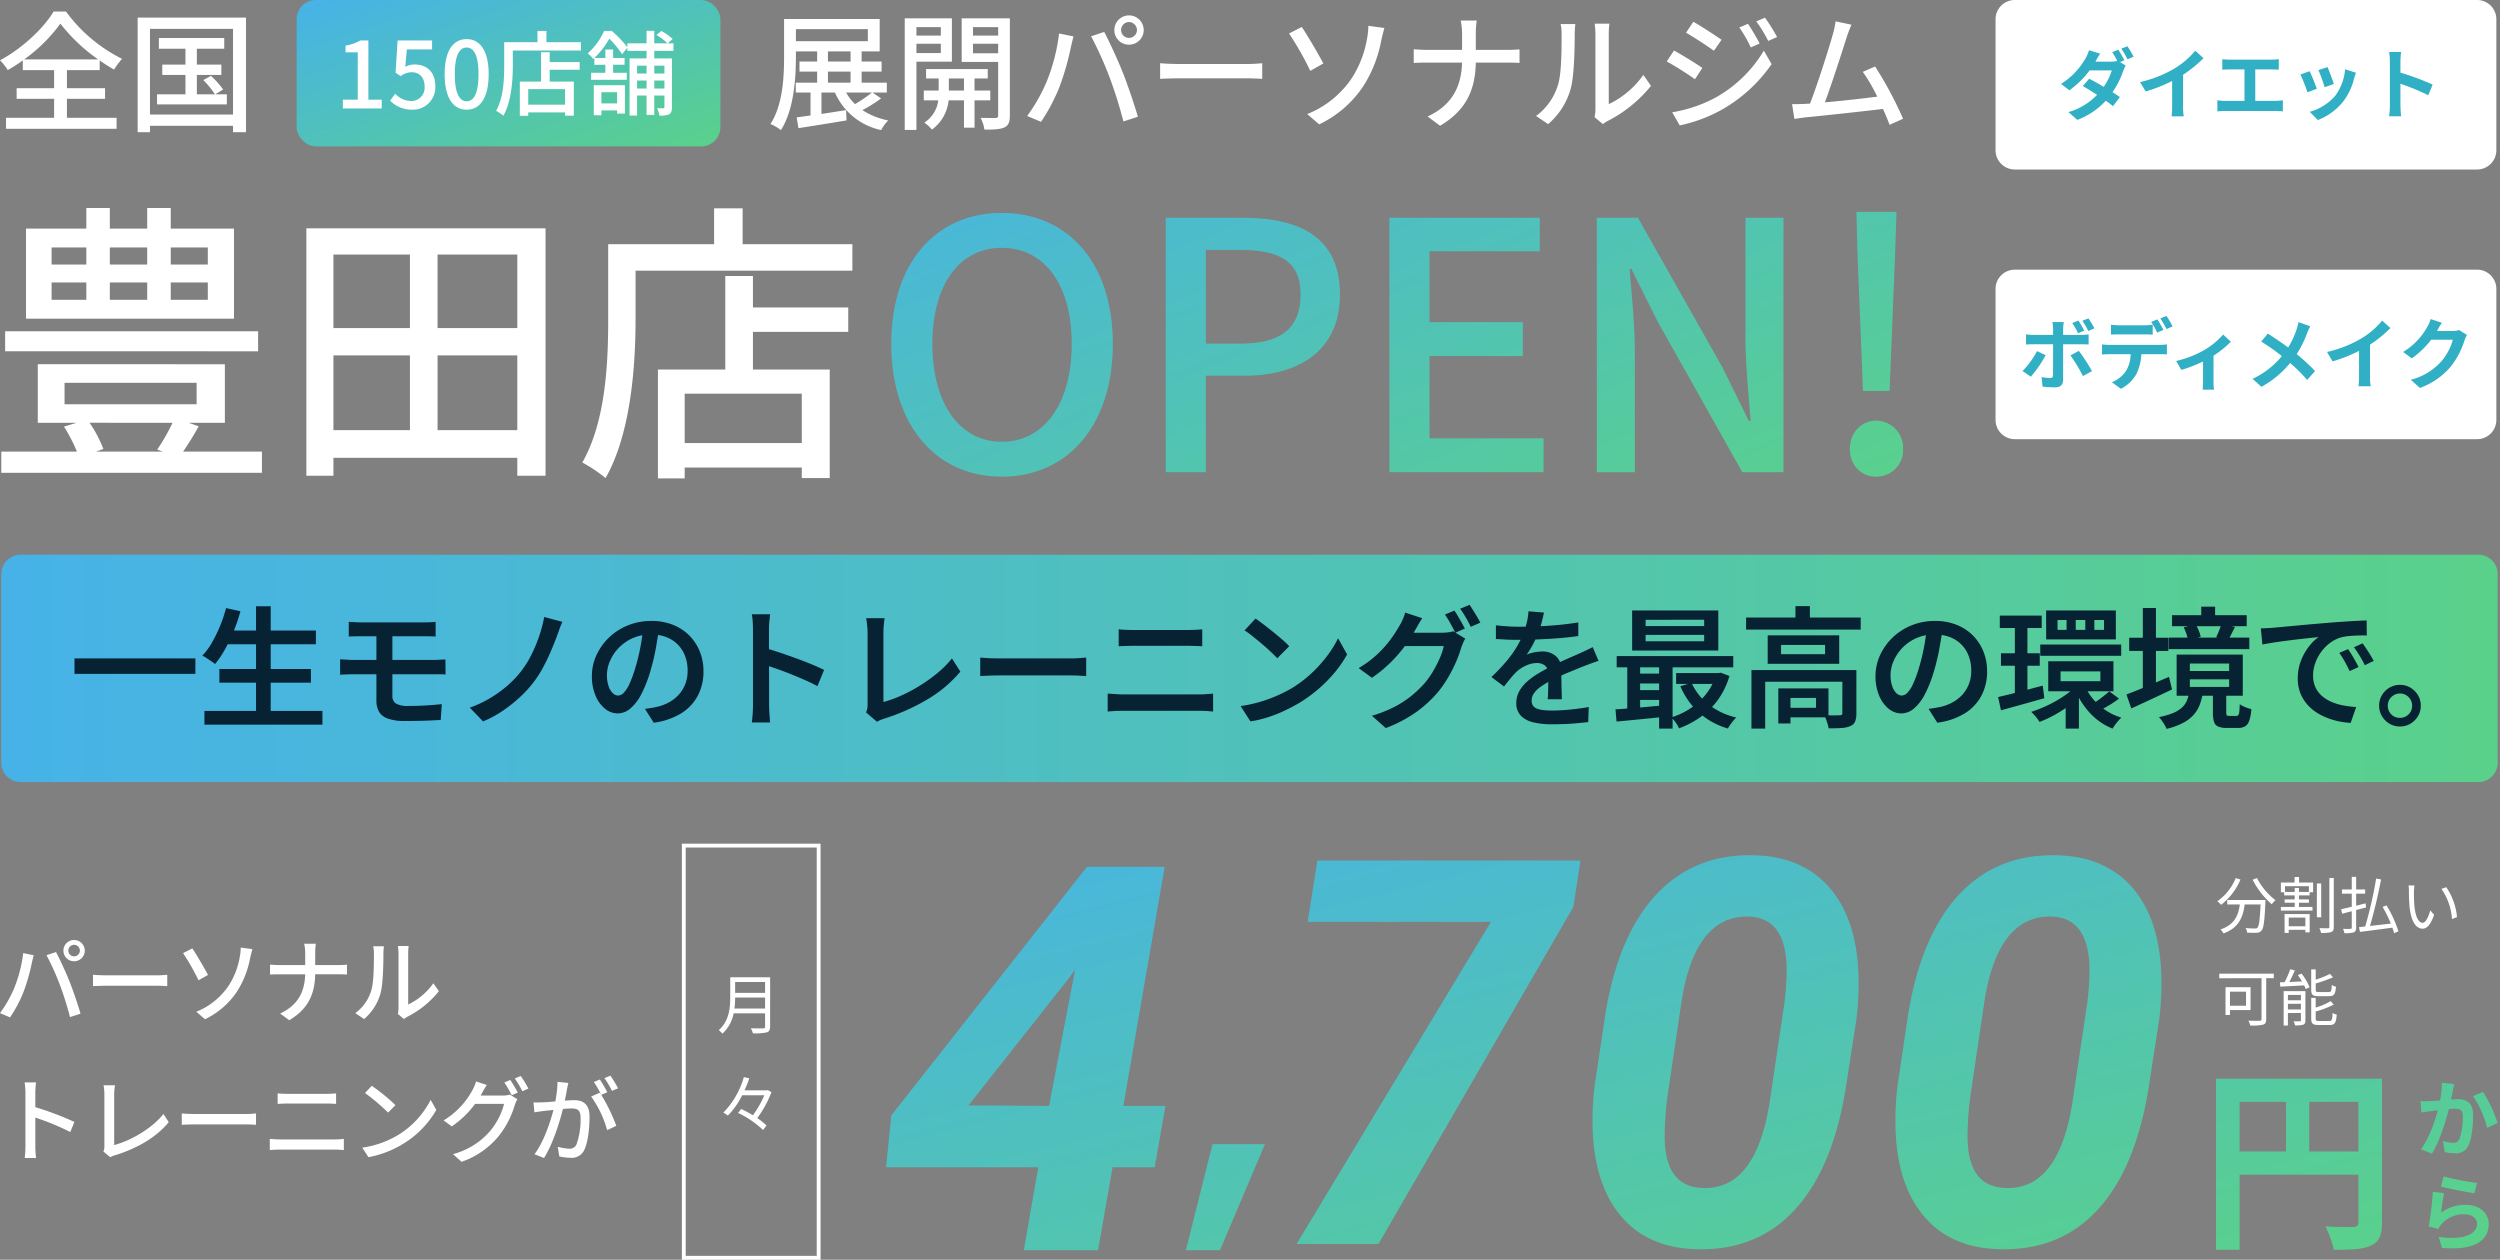
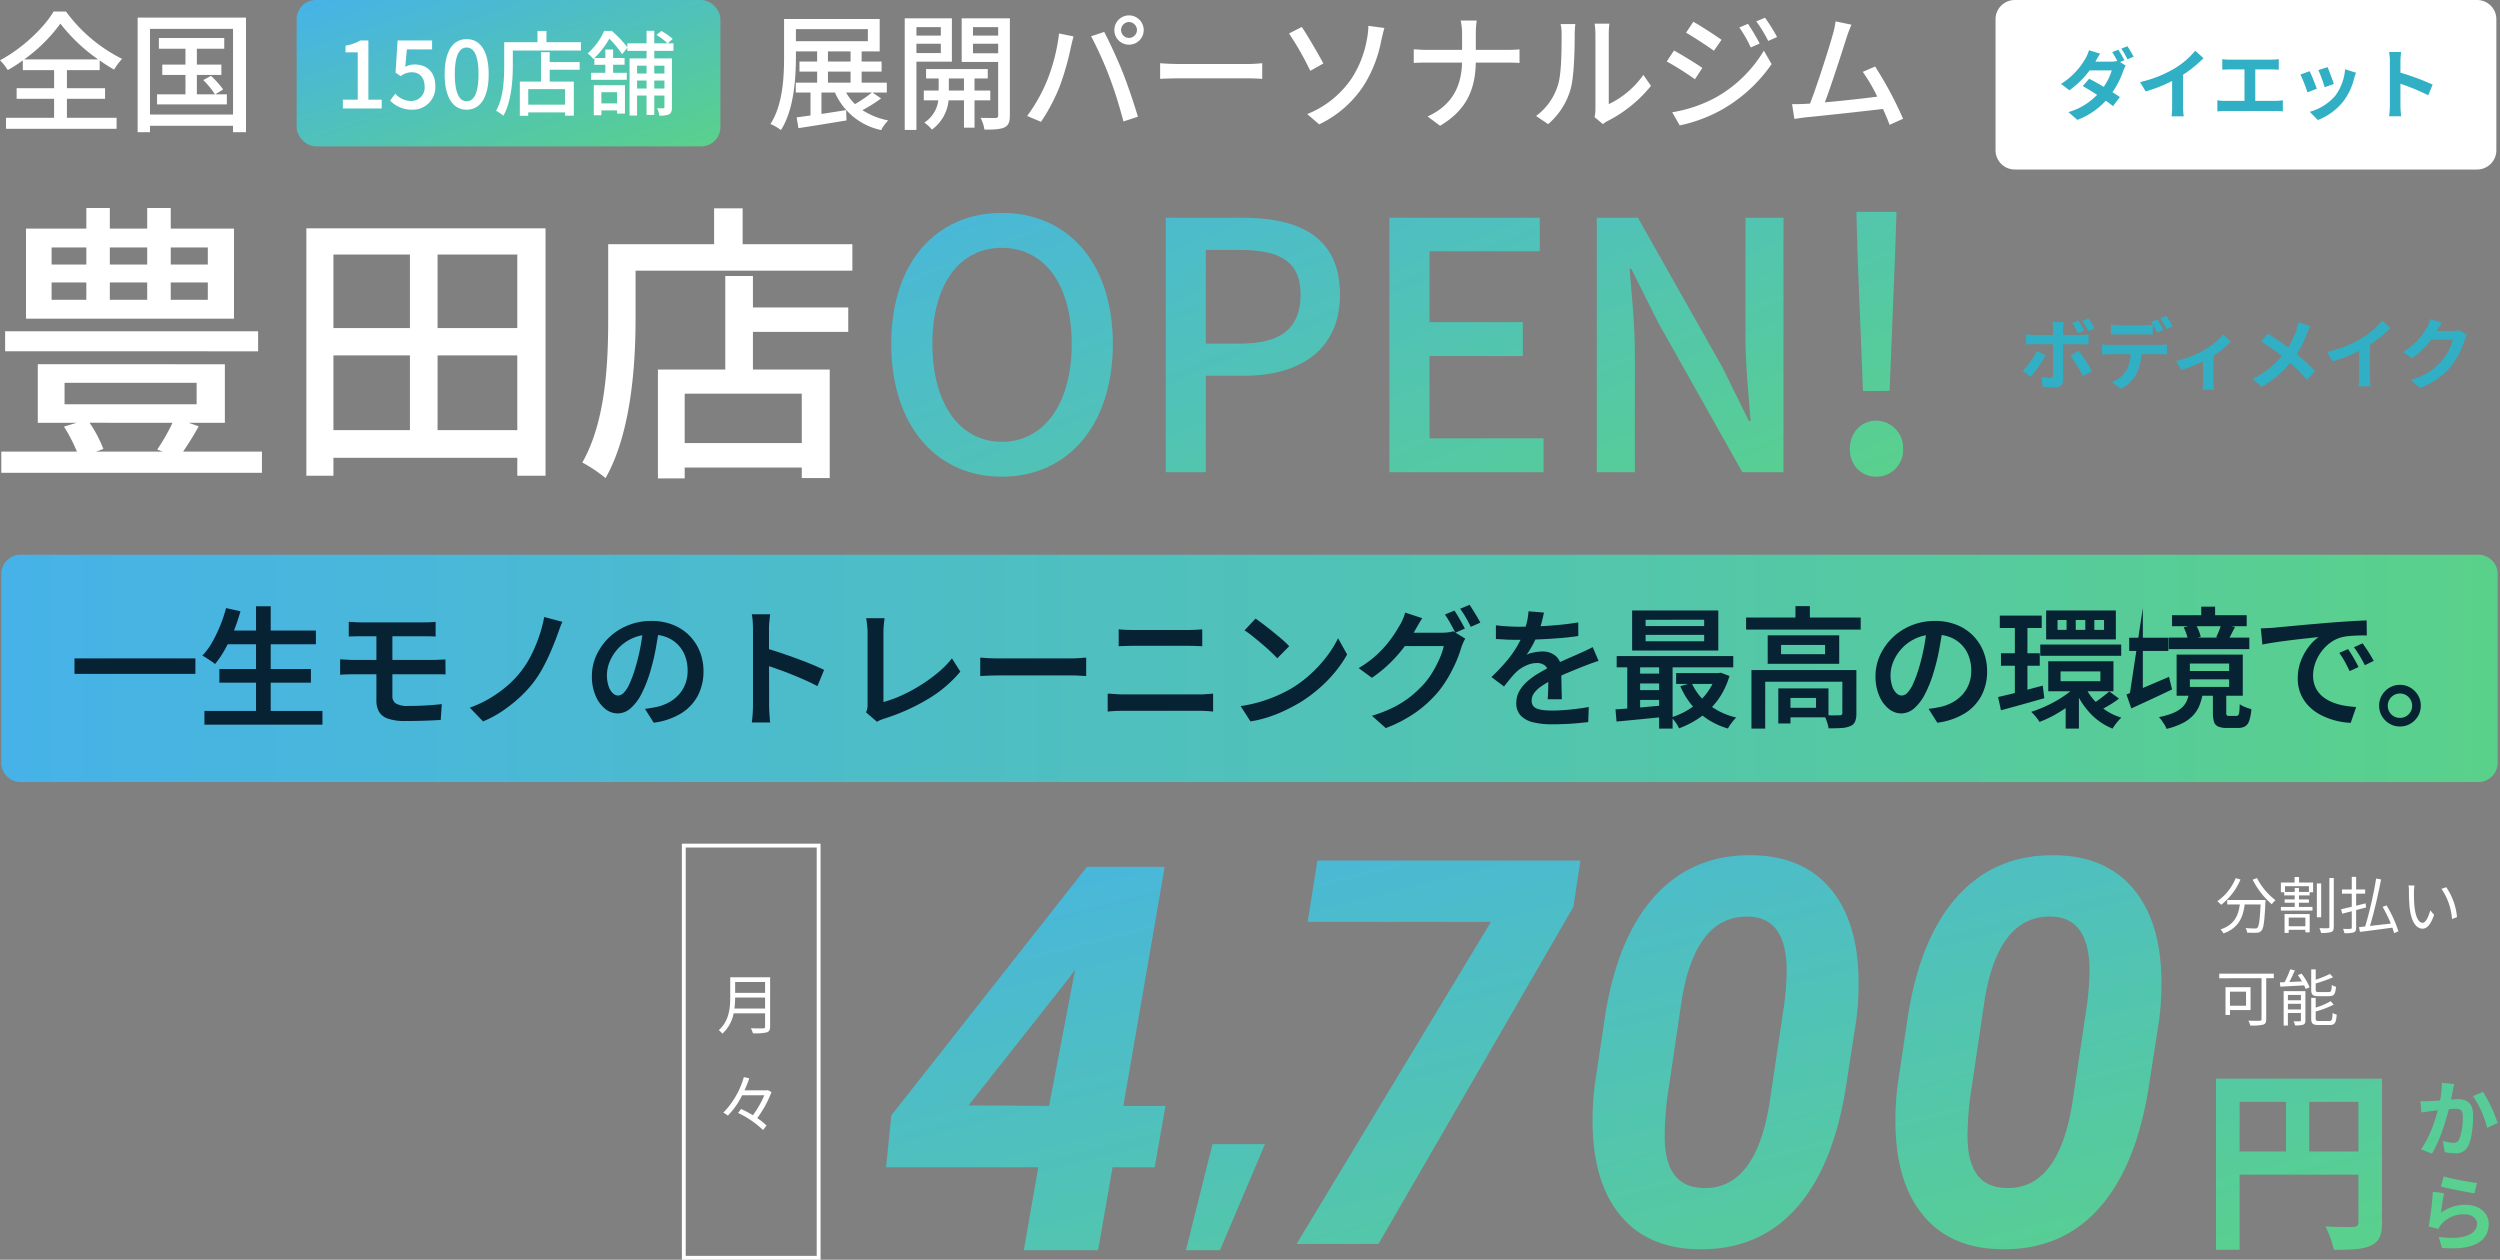
<svg xmlns="http://www.w3.org/2000/svg" xmlns:xlink="http://www.w3.org/1999/xlink" width="648.946" height="327" viewBox="0 0 648.946 327">
  <rect x="0" y="0" width="648.946" height="327" fill="#808080" stroke="none" />
  <defs>
    <linearGradient id="a" x2="1" y2="1" gradientUnits="objectBoundingBox">
      <stop offset="0" stop-color="#46b2e9" />
      <stop offset="1" stop-color="#5ad18a" />
    </linearGradient>
    <linearGradient id="b" y1="1" xlink:href="#a" />
    <linearGradient id="c" x1="0.068" x2="0.92" xlink:href="#a" />
    <linearGradient id="d" x2="1.047" xlink:href="#a" />
  </defs>
  <g transform="translate(10078.337 21545)">
    <g transform="translate(-756.337 -4)">
      <path d="M5,0H125a5,5,0,0,1,5,5V39a5,5,0,0,1-5,5H5a5,5,0,0,1-5-5V5A5,5,0,0,1,5,0Z" transform="translate(-8804 -21541)" fill="#fff" />
      <path d="M17.16-13.68a29.284,29.284,0,0,0-1.58-2.74L14-15.78a22.689,22.689,0,0,1,1.32,2.28,6.589,6.589,0,0,1-1.58.18H9.64l.02-.02c.24-.44.74-1.34,1.22-2.04l-2.9-.9a9.219,9.219,0,0,1-.9,2.1A18.547,18.547,0,0,1,.72-7.54L2.88-5.88a23.866,23.866,0,0,0,5.26-5.16h5.74A14.568,14.568,0,0,1,11.8-6.78c-1.34-.8-2.7-1.56-3.76-2.1L6.36-6.98c1.02.58,2.38,1.4,3.72,2.28A16.714,16.714,0,0,1,2.64-.22L4.96,1.8a19.242,19.242,0,0,0,7.38-4.98c.72.52,1.38,1,1.86,1.42L16-4.12c-.5-.36-1.18-.8-1.92-1.28a21.862,21.862,0,0,0,2.76-5.46,10.72,10.72,0,0,1,.66-1.44l-1.46-.9Zm-.8-3a19.034,19.034,0,0,1,1.6,2.76l1.6-.68a26.268,26.268,0,0,0-1.62-2.72ZM32.4-9.92a32.678,32.678,0,0,0,5.3-4.3l-2.14-1.94a21.109,21.109,0,0,1-5.22,4.52,30.726,30.726,0,0,1-9.1,3.62l1.44,2.44A39.1,39.1,0,0,0,29.56-8.3v6.56A22.4,22.4,0,0,1,29.42.88h3.16a13.75,13.75,0,0,1-.18-2.62ZM51.14-3.14V-11.3h4.22c.58,0,1.28.04,1.88.08v-2.74c-.58.06-1.28.12-1.88.12H44.48a14.681,14.681,0,0,1-1.9-.12v2.74c.5-.04,1.36-.08,1.9-.08h3.86v8.16H43.26A10.8,10.8,0,0,1,41.3-3.3V-.4a16.713,16.713,0,0,1,1.96-.1H56.44a15.507,15.507,0,0,1,1.86.1V-3.3a11.72,11.72,0,0,1-1.86.16ZM69.9-11.9l-2.38.78a33.312,33.312,0,0,1,1.62,4.44l2.4-.84C71.26-8.44,70.28-11.04,69.9-11.9Zm4.56.56a13.479,13.479,0,0,1-2.54,6.86A13.457,13.457,0,0,1,65.28-.3l2.1,2.14a15.619,15.619,0,0,0,6.7-4.96A16.127,16.127,0,0,0,76.8-8.98c.12-.4.24-.82.48-1.46Zm-9.2.5-2.4.86a40.4,40.4,0,0,1,1.82,4.62l2.44-.92C66.72-7.4,65.76-9.82,65.26-10.84ZM97.18-7.36a65.321,65.321,0,0,0-8.36-3.1V-13.4A21.752,21.752,0,0,1,89-15.82H85.88a13.949,13.949,0,0,1,.2,2.42V-1.92a21.4,21.4,0,0,1-.2,2.78H89c-.08-.8-.18-2.2-.18-2.78V-7.58A57.768,57.768,0,0,1,96.04-4.6Z" transform="translate(-8787.72 -21511.68)" fill="#31afc4" />
    </g>
    <g transform="translate(-756.337 -1)">
-       <path d="M5,0H125a5,5,0,0,1,5,5V39a5,5,0,0,1-5,5H5a5,5,0,0,1-5-5V5A5,5,0,0,1,5,0Z" transform="translate(-8804 -21474)" fill="#fff" />
      <path d="M19.46-14.16a22.727,22.727,0,0,0-1.56-2.58l-1.58.64a19.471,19.471,0,0,1,1.56,2.64Zm-2.64.6a25.27,25.27,0,0,0-1.52-2.62l-1.58.66a21.746,21.746,0,0,1,1.5,2.64ZM4.56-8.24A20.841,20.841,0,0,1,.8-3.08L2.96-1.6A31.391,31.391,0,0,0,6.82-7.18Zm11.46-1.78c.54,0,1.32.02,1.94.06v-2.62a15.586,15.586,0,0,1-1.96.14H11.34v-1.6a16.213,16.213,0,0,1,.18-1.74H8.56a10.361,10.361,0,0,1,.18,1.74v1.6H3.66a15.537,15.537,0,0,1-1.94-.16v2.66c.56-.06,1.34-.08,1.94-.08H8.74V-10c0,.94,0,7.28-.02,8.02-.02.52-.22.72-.74.72A13.833,13.833,0,0,1,5.76-1.5L6,.98a28.878,28.878,0,0,0,3.26.18c1.42,0,2.08-.72,2.08-1.88v-9.3Zm-2.78,2.9a37.973,37.973,0,0,1,3.24,5.36l2.36-1.28A46.49,46.49,0,0,0,15.42-8.3Zm26.52-7.54a26.607,26.607,0,0,0-1.6-2.72l-1.58.66a23.6,23.6,0,0,1,1.6,2.76Zm-2.38.92c-.38-.74-1.08-2-1.58-2.74l-1.6.66a27.487,27.487,0,0,1,1.58,2.78Zm-4.94,1.16c.7,0,1.48.02,2.16.06V-15.1a15.7,15.7,0,0,1-2.16.16H25.9a14.964,14.964,0,0,1-2.14-.16v2.58c.6-.04,1.46-.06,2.14-.06ZM23.36-9.86a15.227,15.227,0,0,1-1.92-.12v2.62c.56-.04,1.34-.08,1.92-.08h5.5a8.6,8.6,0,0,1-1.24,4.42A8.167,8.167,0,0,1,24-.16l2.34,1.7A9.6,9.6,0,0,0,30.36-2.3a12.688,12.688,0,0,0,1.28-5.14h4.82c.56,0,1.32.02,1.82.06v-2.6a15.125,15.125,0,0,1-1.82.12Zm29.52-2.68a19.908,19.908,0,0,1-5.14,4.16,26.71,26.71,0,0,1-7.06,2.7l1.34,2.32a37.466,37.466,0,0,0,5.64-2.18V-.4a20.905,20.905,0,0,1-.1,2.16h2.96A11.136,11.136,0,0,1,50.38-.4V-7.06a24.957,24.957,0,0,0,4.5-3.62Zm19.56-3.22a14.634,14.634,0,0,1-.48,1.84,21.8,21.8,0,0,1-2.2,4.74c-1.62-1.2-3.68-2.6-5.28-3.6l-1.72,2.06a51.865,51.865,0,0,1,5.36,3.78,21.823,21.823,0,0,1-7.6,5.9l2.3,2.06a25,25,0,0,0,7.44-6.18,39.909,39.909,0,0,1,4.42,4.4l2.06-2.3a51.774,51.774,0,0,0-4.76-4.4,28.522,28.522,0,0,0,2.7-5.44,15.814,15.814,0,0,1,.82-1.78ZM91-9.92a32.679,32.679,0,0,0,5.3-4.3l-2.14-1.94a21.109,21.109,0,0,1-5.22,4.52,30.726,30.726,0,0,1-9.1,3.62l1.44,2.44A39.1,39.1,0,0,0,88.16-8.3v6.56A22.4,22.4,0,0,1,88.02.88h3.16A13.75,13.75,0,0,1,91-1.74Zm23.14-3.78a6.413,6.413,0,0,1-1.74.24h-4.02l.06-.1c.24-.44.74-1.34,1.22-2.04l-2.92-.96a9.622,9.622,0,0,1-.9,2.1A17.61,17.61,0,0,1,99.6-8.02l2.24,1.66a22.8,22.8,0,0,0,5.04-4.84h5.62a14.217,14.217,0,0,1-2.84,5.46A15.939,15.939,0,0,1,101.6-.8l2.36,2.12a18.842,18.842,0,0,0,8.08-5.64A20.868,20.868,0,0,0,115.52-11a8.007,8.007,0,0,1,.66-1.44Z" transform="translate(-8797.8 -21444.619)" fill="#31afc4" />
    </g>
    <g transform="translate(-758.337)">
      <path d="M7.48-16.218A41.2,41.2,0,0,0,16.864-25.5a44.5,44.5,0,0,0,9.792,9.282ZM18.564-5.984h9.894V-8.738H18.564V-13.43h8.5v-2.516a42.583,42.583,0,0,0,3.74,2.38,18.54,18.54,0,0,1,2.074-2.788A40.233,40.233,0,0,1,18.326-28.628H15.1C12.546-24.344,7-19.074,1.19-15.98A12.46,12.46,0,0,1,3.2-13.43a40.121,40.121,0,0,0,3.91-2.516v2.516h8.126v4.692H5.508v2.754h9.724v4.93H2.754V1.8h28.7V-1.054H18.564ZM57.052-7.14,59.126-8.4a23.981,23.981,0,0,0-3.162-3.536l-2.006,1.088A21.667,21.667,0,0,1,56.984-7.14H52.292v-5.032H58.65v-2.686H52.292v-4.114H59.4V-21.76H42.432v2.788h6.9v4.114H43.316v2.686h6.018V-7.14H41.956v2.618H60.078V-7.14ZM40.12-1.9V-24.14H61.676V-1.9Zm-3.2-25.16V2.686h3.2V1.02H61.676V2.686h3.366v-29.75Z" transform="translate(-9321.19 -21513.371)" fill="#fff" />
      <path d="M27.423-7.1a36.334,36.334,0,0,1-4.389,3,12.787,12.787,0,0,1-2.31-3ZM16.005-12.54h5.874v2.871H16.005Zm0-5.247h5.874v2.64H16.005ZM7.689-23.562H26.367v3.135H7.689ZM27.588-7.1h3.7V-9.669H24.75V-12.54h5.181v-2.607H24.75v-2.64h4.686V-26.2H4.62v9.636c0,5.247-.264,12.54-3.531,17.622A12.937,12.937,0,0,1,3.8,2.64C7.227-2.706,7.689-10.923,7.689-16.566v-1.221H13.2v2.64H8.613v2.607H13.2v2.871H7.656V-7.1h3.828v5.94c-1.32.2-2.541.363-3.6.495l.462,2.805C11.781,1.617,16.434.858,20.823.132l-.1-2.673c-2.178.33-4.356.693-6.4.99V-7.1h3.5A16.9,16.9,0,0,0,29.832,2.64,9.744,9.744,0,0,1,31.647.132a18.881,18.881,0,0,1-6.7-2.673A37.209,37.209,0,0,0,29.8-5.577ZM45.309-24.09v2.211H38.973V-24.09Zm-6.336,6.732v-2.409h6.336v2.409Zm9.207,2.244V-26.367H35.937V2.607h3.036V-15.114Zm-.792,7.491v-3.135h3.927v3.135ZM58.146-5.082V-7.623H54.054v-3.135h3.432V-13.2H41.481v2.442h3.267v3.135H40.887v2.541h3.762A7.993,7.993,0,0,1,41.019.693,10.447,10.447,0,0,1,43,2.508a10.631,10.631,0,0,0,4.323-7.59h3.993v7.1h2.739v-7.1Zm-4.488-12.21v-2.475h6.534v2.475Zm6.534-6.8v2.211H53.658V-24.09Zm3.036-2.277H50.721v11.319h9.471v13.86c0,.5-.165.66-.66.693-.528,0-2.211,0-3.894-.033a9.907,9.907,0,0,1,.99,3.036c2.475.033,4.125-.066,5.181-.561,1.089-.528,1.419-1.419,1.419-3.1ZM92.1-23.331a2.085,2.085,0,0,1,2.046-2.079,2.113,2.113,0,0,1,2.079,2.079,2.085,2.085,0,0,1-2.079,2.046A2.056,2.056,0,0,1,92.1-23.331Zm-1.749,0a3.775,3.775,0,0,0,3.795,3.8,3.8,3.8,0,0,0,3.828-3.8,3.824,3.824,0,0,0-3.828-3.8A3.8,3.8,0,0,0,90.354-23.331ZM72.831-10.065a43.115,43.115,0,0,1-5.115,9.042L71.313.5a47.871,47.871,0,0,0,4.851-9.207,70.349,70.349,0,0,0,2.9-10.164c.165-.726.462-1.98.693-2.8L76-22.44A48.368,48.368,0,0,1,72.831-10.065ZM89.1-11.088A112.576,112.576,0,0,1,92.7.4L96.459-.825c-.891-3.1-2.64-8.25-3.894-11.418-1.32-3.333-3.531-8.118-4.851-10.593l-3.4,1.122A93.508,93.508,0,0,1,89.1-11.088Zm13.134.429c1.089-.066,3.036-.132,4.884-.132H125.07c1.452,0,2.937.1,3.663.132v-4.059c-.792.066-2.079.2-3.7.2H107.118c-1.782,0-3.828-.1-4.884-.2Zm38.181,9.141,3.1,2.673A28.323,28.323,0,0,0,155.133-9.009a33.547,33.547,0,0,0,4.521-11.715c.165-.726.495-2.079.792-3.135l-4.158-.561a18.745,18.745,0,0,1-.33,3.234,27.39,27.39,0,0,1-4.026,10.428A25.178,25.178,0,0,1,140.415-1.518ZM135.7-22.44a79.35,79.35,0,0,1,5.511,9.7l3.4-1.914c-1.188-2.211-4.092-7.26-5.61-9.471Zm48.477,4.257v-4.059a24.567,24.567,0,0,1,.231-3.564h-4.158a17.145,17.145,0,0,1,.363,3.564v4.059H171.4c-1.254,0-2.541-.1-3.333-.165v3.564c.825-.066,2.079-.1,3.4-.1h9.141c-.165,6.2-2.574,11.055-8.943,13.992L174.9,1.518c6.864-4.059,9.141-9.438,9.273-16.4h8.151c1.155,0,2.607.033,3.2.1v-3.531c-.594.066-1.881.132-3.168.132ZM202.95,1.089a18.54,18.54,0,0,0,5.874-9.24c.891-3.3,1.023-10.329,1.023-14.091a24.7,24.7,0,0,1,.165-2.64h-3.828a10.284,10.284,0,0,1,.264,2.673c0,3.8,0,10.23-.957,13.167a15.524,15.524,0,0,1-5.676,8.019Zm14.223,0a6.875,6.875,0,0,1,1.254-.825,34.609,34.609,0,0,0,11.22-9.108l-1.98-2.838a23.216,23.216,0,0,1-8.976,7.59V-22.341a19.875,19.875,0,0,1,.165-2.64h-3.828a24.186,24.186,0,0,1,.2,2.64V-2.805a9.517,9.517,0,0,1-.231,2.079Zm37.653-26.037-2.244.957a31.618,31.618,0,0,1,2.97,5.181l2.31-1.023A58.1,58.1,0,0,0,254.826-24.948Zm4.422-1.584-2.277.957a32.071,32.071,0,0,1,3.1,5.082l2.31-1.023A48.336,48.336,0,0,0,259.248-26.532Zm-18.612,1.056-1.881,2.838c2.013,1.155,5.544,3.465,7.227,4.686l1.98-2.838C246.378-21.912,242.682-24.354,240.636-25.476Zm-5.478,23.5,1.947,3.4a38.665,38.665,0,0,0,10.956-4.092,39.285,39.285,0,0,0,12.9-11.814l-2.013-3.5A33.7,33.7,0,0,1,246.312-5.742,36.239,36.239,0,0,1,235.158-1.98Zm.462-16.038-1.881,2.838a81.931,81.931,0,0,1,7.326,4.62l1.914-2.937C241.428-14.586,237.666-16.9,235.62-18.018ZM295.086-.3a96.719,96.719,0,0,0-7.26-13.563l-3.2,1.386a44.425,44.425,0,0,1,3.762,6.435c-3.531.462-9.108,1.089-13.6,1.485,1.65-4.356,4.653-13.7,5.643-16.83.462-1.452.891-2.442,1.254-3.333l-4.125-.858a20.828,20.828,0,0,1-.726,3.432c-.924,3.366-4.059,13.2-5.907,17.919-.495.033-.957.033-1.353.066-.99.066-2.277.066-3.3.066l.594,3.828c.99-.132,2.079-.3,2.9-.4,4.29-.4,14.85-1.551,20.1-2.178.693,1.518,1.287,2.97,1.716,4.125Z" transform="translate(-9121.089 -21513.873)" fill="#fff" />
      <rect width="110" height="38" rx="5" transform="translate(-9243 -21545)" fill="url(#a)" />
      <path d="M2.064,0h10.08V-2.28H8.688V-17.664H6.6A10.851,10.851,0,0,1,2.76-16.32v1.752H5.928V-2.28H2.064ZM20.112.312a5.828,5.828,0,0,0,5.952-6.12c0-3.864-2.424-5.616-5.376-5.616a4.98,4.98,0,0,0-2.424.624l.408-4.536h6.552v-2.328H16.272l-.528,8.376,1.344.888A4.647,4.647,0,0,1,19.92-9.408c2.016,0,3.36,1.344,3.36,3.7a3.452,3.452,0,0,1-3.5,3.768,5.652,5.652,0,0,1-4.128-1.9l-1.32,1.8A7.817,7.817,0,0,0,20.112.312ZM34.2.312c3.456,0,5.712-3.072,5.712-9.216,0-6.1-2.256-9.1-5.712-9.1-3.48,0-5.712,2.976-5.712,9.1C28.488-2.76,30.72.312,34.2.312Zm0-2.184c-1.8,0-3.072-1.92-3.072-7.032,0-5.064,1.272-6.912,3.072-6.912s3.072,1.848,3.072,6.912C37.272-3.792,36-1.872,34.2-1.872Zm25.536.888H50.184V-5.016h9.552ZM55.752-14.616H53.5v7.632H48V1.9h2.184V1.008h9.552v.864h2.28V-6.984H55.752v-3.072h7.776v-1.992H55.752Zm-.84-2.592v-2.928H52.584v2.928h-8.64v6.1c0,3.432-.168,8.3-2.112,11.712a11.375,11.375,0,0,1,1.9,1.272c2.088-3.672,2.448-9.24,2.448-12.984v-3.936H63.864v-2.16ZM73.248-4.224v2.9h-4.08v-2.9ZM67.2,1.752h1.968V.5h4.08V1.32h2.04V-6.048H67.2ZM85.536-11.112v2.04H82.9v-2.04ZM82.9-5.184V-7.248h2.64v2.064Zm-4.464,0V-7.248H80.9v2.064ZM80.9-11.112v2.04H78.432v-2.04Zm6.984-3.84V-16.92H86.4l1.272-1.128a13.267,13.267,0,0,0-2.952-2.064L83.472-19.08A13.888,13.888,0,0,1,86.3-16.92H82.9v-3.24H80.9v3.24H75.912v1.032a27.609,27.609,0,0,0-4.056-4.248H69.888A17.028,17.028,0,0,1,65.616-14.3a7.57,7.57,0,0,1,1.44,1.464l.288-.264v1.752H70.2v2.088H66.5V-7.44h9.264V-9.264H72.216v-2.088h2.976V-13.1H72.216v-2.208H70.2V-13.1H67.344a21.521,21.521,0,0,0,3.888-5.016,24.33,24.33,0,0,1,3.312,4.032l1.368-1.68v.816H80.9v1.944H76.488V1.824h1.944V-3.36H80.9V1.68H82.9V-3.36h2.64v3c0,.24-.1.312-.312.312s-.864,0-1.608-.024a6.158,6.158,0,0,1,.6,1.92,5.646,5.646,0,0,0,2.568-.36c.552-.336.7-.912.7-1.824V-13.008H82.9v-1.944Z" transform="translate(-9233.064 -21516.84)" fill="#fff" />
    </g>
    <g transform="translate(-757 4)">
      <path d="M5,0H643a5,5,0,0,1,5,5V54a5,5,0,0,1-5,5H5a5,5,0,0,1-5-5V5A5,5,0,0,1,5,0Z" transform="translate(-9321 -21405)" fill="url(#b)" />
-       <path d="M1.36-15.266H32.742v4.012H1.36Zm39.032-7.242h23.63v3.57H40.392Zm-1.428,10H62.73v3.536H38.964ZM35.088-1.632H65.722v3.57H35.088ZM48.484-28.8h3.808V.136H48.484Zm-7.786.476,3.74.816a45.465,45.465,0,0,1-1.751,5.168,41.591,41.591,0,0,1-2.261,4.726A25.343,25.343,0,0,1,37.842-13.8a8.568,8.568,0,0,0-.952-.714l-1.224-.816a8.665,8.665,0,0,0-1.122-.646,17.756,17.756,0,0,0,2.533-3.451A36.353,36.353,0,0,0,39.151-23.7,36.3,36.3,0,0,0,40.7-28.322Zm31.858,3.57q.748.034,1.547.085t1.683.051h16.32q.85,0,1.615-.034t1.377-.1v3.808q-.646-.034-1.36-.051t-1.632-.017H75.786q-.884,0-1.683.017t-1.547.051Zm11.322,11.7v7.548a2.169,2.169,0,0,0,.952,1.972,5.842,5.842,0,0,0,3.06.612q2.312,0,4.522-.119T96.7-3.4L96.424.714Q95.268.782,93.738.85t-3.213.1Q88.842.986,87.21.986A12.933,12.933,0,0,1,82.637.34,4.134,4.134,0,0,1,80.359-1.5a5.883,5.883,0,0,1-.629-2.788q0-.884,0-2.057t0-2.448q0-1.275,0-2.431t0-2.006q0-.374,0-1.275t0-2.023q0-1.122,0-2.244t0-1.989q0-.867,0-1.207h4.148v8.908ZM70.312-15.028q.748.034,1.785.1t1.785.068h20.6q.374,0,.952-.034t1.19-.051q.612-.017,1.02-.051l.034,3.91q-.68-.068-1.6-.068h-22.2q-.68,0-1.734.034t-1.836.1Zm57.7-9.724a17.89,17.89,0,0,0-.748,1.819q-.34.969-.612,1.717-.714,1.938-1.666,4.165t-2.125,4.369a28.085,28.085,0,0,1-2.567,3.91,31.117,31.117,0,0,1-3.5,3.74,37.282,37.282,0,0,1-4.42,3.468,27.568,27.568,0,0,1-4.964,2.652l-3.434-3.57a28.788,28.788,0,0,0,4.981-2.3,31.277,31.277,0,0,0,4.386-3.077,26.543,26.543,0,0,0,3.519-3.536,24.8,24.8,0,0,0,2.907-4.437,37.481,37.481,0,0,0,2.176-5.1,34.922,34.922,0,0,0,1.343-5.083Zm25.126,1.462q-.374,2.618-.9,5.525a54.319,54.319,0,0,1-1.411,5.865,32.476,32.476,0,0,1-2.312,5.882,12.254,12.254,0,0,1-2.839,3.74,5.083,5.083,0,0,1-3.315,1.292,5.179,5.179,0,0,1-3.3-1.224A8.567,8.567,0,0,1,136.6-5.627a12.685,12.685,0,0,1-.935-5.015,12.932,12.932,0,0,1,1.19-5.474,15.021,15.021,0,0,1,3.281-4.59,15.317,15.317,0,0,1,4.9-3.145A15.978,15.978,0,0,1,151.1-24.99a14.9,14.9,0,0,1,5.593,1,12.447,12.447,0,0,1,4.267,2.788,12.394,12.394,0,0,1,2.72,4.165,13.6,13.6,0,0,1,.952,5.1,13.359,13.359,0,0,1-1.479,6.358,12.083,12.083,0,0,1-4.335,4.59,18.007,18.007,0,0,1-7.106,2.414l-2.278-3.6q.952-.1,1.7-.238t1.428-.272a12.122,12.122,0,0,0,3.077-1.156A9.767,9.767,0,0,0,158.168-5.8a8.773,8.773,0,0,0,1.717-2.754,9.444,9.444,0,0,0,.629-3.519,10.7,10.7,0,0,0-.629-3.74,8.508,8.508,0,0,0-1.853-2.975,8.335,8.335,0,0,0-2.975-1.972,10.835,10.835,0,0,0-4.029-.7,11.471,11.471,0,0,0-4.879.986,11.425,11.425,0,0,0-3.587,2.55,11.37,11.37,0,0,0-2.227,3.4,9.105,9.105,0,0,0-.765,3.5,8.83,8.83,0,0,0,.442,3.009,4.419,4.419,0,0,0,1.105,1.8,2.016,2.016,0,0,0,1.343.595,2.155,2.155,0,0,0,1.5-.748,8.186,8.186,0,0,0,1.479-2.329,32.306,32.306,0,0,0,1.479-4.029,52.435,52.435,0,0,0,1.292-5.219,52.275,52.275,0,0,0,.782-5.457ZM177.48-3.2V-22.78q0-.884-.068-1.989a14.647,14.647,0,0,0-.238-1.955h4.76q-.1.85-.2,1.9t-.1,2.04v6.426q0,2.006.017,4.08t.017,3.927V-3.2q0,.51.034,1.326t.1,1.683q.068.867.136,1.547h-4.76q.136-.952.221-2.244T177.48-3.2Zm3.264-14.722q1.7.476,3.774,1.173t4.216,1.479q2.142.782,4.029,1.564t3.179,1.428l-1.734,4.216q-1.428-.782-3.2-1.564t-3.587-1.513q-1.819-.731-3.553-1.343t-3.128-1.054Zm26.078,16.66a3.794,3.794,0,0,0,.34-1.037,7.127,7.127,0,0,0,.068-1.037V-22.066q0-.578-.068-1.258t-.136-1.309a9.294,9.294,0,0,0-.17-1.071h4.794q-.136.884-.221,1.8t-.085,1.836V-3.944a30.538,30.538,0,0,0,4.607-1.666A41,41,0,0,0,220.8-8.194a41.353,41.353,0,0,0,4.573-3.281,25.764,25.764,0,0,0,3.757-3.791l2.176,3.434a32.847,32.847,0,0,1-8.551,7.208,52.943,52.943,0,0,1-11.237,5q-.306.1-.8.289a5.972,5.972,0,0,0-1.037.527ZM236.47-15.47q.578.034,1.479.1t1.887.085q.986.017,1.87.017H260.1q1.224,0,2.227-.085t1.649-.119v4.794l-1.683-.1q-1.1-.068-2.193-.068H241.706q-1.428,0-2.873.051t-2.363.119Zm35.938-7.344q.884.1,1.921.136t1.887.034h14.212q1.02,0,1.989-.051t1.683-.119v4.386q-.714-.034-1.751-.068t-1.921-.034H276.25q-.952,0-1.972.034t-1.87.068ZM269.552-6.12q.952.034,2.006.119t2.04.085h19.754q.85,0,1.785-.068t1.785-.136v4.658q-.85-.1-1.836-.153t-1.734-.051H273.6q-.986,0-2.057.051t-1.989.153ZM307.938-25.6q.884.612,2.074,1.513t2.448,1.921q1.258,1.02,2.38,1.989a21.865,21.865,0,0,1,1.836,1.751L313.582-15.3q-.646-.68-1.683-1.666t-2.261-2.023q-1.224-1.037-2.414-1.989a26.071,26.071,0,0,0-2.142-1.564ZM304.062-2.89A36.471,36.471,0,0,0,309.2-4.012a36.848,36.848,0,0,0,4.4-1.615,37.738,37.738,0,0,0,3.655-1.853,30.857,30.857,0,0,0,5.168-3.893,34.757,34.757,0,0,0,4.114-4.556,27.387,27.387,0,0,0,2.822-4.573l2.346,4.216a30.288,30.288,0,0,1-3.094,4.522A35.8,35.8,0,0,1,324.462-7.5a37.946,37.946,0,0,1-5,3.689q-1.734,1.02-3.74,1.989A36.7,36.7,0,0,1,311.44-.085a30.063,30.063,0,0,1-4.828,1.173ZM359.55-27.676q.442.612.935,1.462t.969,1.7q.476.85.816,1.5l-2.482,1.088q-.51-1.054-1.258-2.4T357.1-26.656Zm3.944-1.5q.442.646.969,1.5t1.02,1.683q.493.833.8,1.445L363.8-23.46q-.51-1.088-1.275-2.414a22.86,22.86,0,0,0-1.479-2.278ZM362.372-20.4a8.489,8.489,0,0,0-.544,1.071q-.272.629-.476,1.207a30.6,30.6,0,0,1-1.258,3.5,37.359,37.359,0,0,1-1.989,3.995,30.216,30.216,0,0,1-2.7,3.961,31.675,31.675,0,0,1-5.644,5.253,35.3,35.3,0,0,1-8.024,4.233l-3.6-3.2a33.5,33.5,0,0,0,5.9-2.329,25.692,25.692,0,0,0,4.4-2.873,29.214,29.214,0,0,0,3.4-3.264,21.923,21.923,0,0,0,2.21-3.128,29.969,29.969,0,0,0,1.751-3.451,16.306,16.306,0,0,0,1-3.043H345.032l1.428-3.468h10.03a10.941,10.941,0,0,0,1.513-.1,7.065,7.065,0,0,0,1.241-.272ZM351.22-25.7q-.578.85-1.1,1.785t-.833,1.445a34.121,34.121,0,0,1-2.737,4.2,37.306,37.306,0,0,1-3.774,4.267,33.391,33.391,0,0,1-4.641,3.774L334.7-12.75a27.45,27.45,0,0,0,3.961-2.8,27.5,27.5,0,0,0,2.992-2.975,29.933,29.933,0,0,0,2.176-2.856q.9-1.36,1.513-2.448a11.194,11.194,0,0,0,.8-1.547,11.349,11.349,0,0,0,.629-1.785Zm31.586-1.462q-.2.952-.561,2.4a25.642,25.642,0,0,1-1.071,3.247,29.834,29.834,0,0,1-1.309,2.754,22,22,0,0,1-1.581,2.55,5.592,5.592,0,0,1,1.241-.459,12.921,12.921,0,0,1,1.5-.289,10.518,10.518,0,0,1,1.377-.1,5.159,5.159,0,0,1,3.5,1.207,4.359,4.359,0,0,1,1.394,3.485q0,.68.017,1.666t.034,2.074q.017,1.088.051,2.125t.034,1.853h-3.672q.068-.612.1-1.445t.051-1.768q.017-.935.017-1.785v-1.53a2.6,2.6,0,0,0-.884-2.244,3.314,3.314,0,0,0-2.006-.646,6.922,6.922,0,0,0-2.975.7,9.2,9.2,0,0,0-2.5,1.683,22.061,22.061,0,0,0-1.5,1.666q-.748.918-1.632,2.04l-3.264-2.448a52.133,52.133,0,0,0,3.876-4.08,27.737,27.737,0,0,0,2.72-3.791,25.525,25.525,0,0,0,1.768-3.587,24.37,24.37,0,0,0,.85-2.856,15.882,15.882,0,0,0,.408-2.754Zm-12.478,3.3q1.326.17,2.992.272t2.924.1q2.244,0,4.913-.1t5.389-.357q2.72-.255,5.168-.663v3.536q-1.8.272-3.876.459t-4.2.306q-2.125.119-4.08.17t-3.519.051q-.714,0-1.683-.017t-2.023-.085q-1.054-.068-2.006-.1Zm26.656,9.248q-.51.136-1.173.374t-1.343.493l-1.224.459q-1.7.68-3.961,1.615T384.642-9.52a20.487,20.487,0,0,0-2.72,1.632A7.146,7.146,0,0,0,380.205-6.2a3.267,3.267,0,0,0-.6,1.887,2.283,2.283,0,0,0,.34,1.292,2.132,2.132,0,0,0,1.02.782,6.678,6.678,0,0,0,1.666.391,18.9,18.9,0,0,0,2.244.119q2.108,0,4.709-.255t4.845-.663l-.136,3.91q-1.156.136-2.805.289t-3.4.221q-1.751.068-3.315.068a20.188,20.188,0,0,1-4.658-.493,6.717,6.717,0,0,1-3.281-1.7,4.526,4.526,0,0,1-1.207-3.349,6.12,6.12,0,0,1,.782-3.077A9.819,9.819,0,0,1,378.488-9.3a18.743,18.743,0,0,1,2.839-2.057q1.547-.918,3.043-1.7,1.6-.816,2.924-1.411t2.465-1.088q1.139-.493,2.193-.969.918-.408,1.785-.816t1.717-.85Zm12.206-6.766v1.666h15.2v-1.666Zm0-3.91v1.632h15.2V-25.3Zm-3.5-2.414H428.06v10.4H405.688Zm-4.012,11.832h30.26v2.924h-30.26Zm15.436,4.42H428.5v2.822h-11.39Zm-10.438.136H414.6v2.55h-7.922Zm0,4.284H414.6v2.55h-7.922Zm14.45-1.87a14.856,14.856,0,0,0,4.454,5.627,18.1,18.1,0,0,0,7.14,3.349,7.386,7.386,0,0,0-.782.85q-.408.51-.782,1.037a9.408,9.408,0,0,0-.612.969,19.229,19.229,0,0,1-7.514-4.131A19.454,19.454,0,0,1,418.2-8.058Zm6.324-2.55h.646l.612-.1,2.244.85a20.144,20.144,0,0,1-2.975,6.171A19.606,19.606,0,0,1,423.47-.068a24.111,24.111,0,0,1-5.61,2.958,7.421,7.421,0,0,0-.867-1.513A10.773,10.773,0,0,0,415.888.034a18.741,18.741,0,0,0,3.825-1.649,18.725,18.725,0,0,0,3.349-2.431,15.9,15.9,0,0,0,2.652-3.128,14.8,14.8,0,0,0,1.734-3.74ZM401.37-2.04q1.7-.1,3.842-.272t4.522-.391q2.38-.221,4.76-.425l.034,2.992q-3.434.34-6.817.68t-6.069.578Zm11.322-12.886h3.5V2.958h-3.5Zm-8.262.068h3.332V-.986H404.43Zm30.838-11.016h29.75v3.128h-29.75Zm12.818-2.958h3.74v4.522h-3.74ZM436.662-12.24h24.99v3.026h-21.42V2.958h-3.57Zm23.6,0H463.9V-.986a5.664,5.664,0,0,1-.323,2.091A2.235,2.235,0,0,1,462.3,2.312,6.692,6.692,0,0,1,460,2.805q-1.377.085-3.315.085a9.281,9.281,0,0,0-.442-1.734,13.929,13.929,0,0,0-.68-1.666q1.292.034,2.448.034t1.564-.034a.881.881,0,0,0,.527-.119.51.51,0,0,0,.153-.425ZM443.632-7.48h3.162V1.632h-3.162Zm1.632,0h11.39V.034h-11.39V-2.448h8.16V-5h-8.16Zm-.918-11.288v2.414H455.77v-2.414Zm-3.468-2.482h18.564v7.378H440.878Zm45.458-2.04q-.374,2.618-.9,5.525a54.319,54.319,0,0,1-1.411,5.865,32.478,32.478,0,0,1-2.312,5.882,12.253,12.253,0,0,1-2.839,3.74,5.083,5.083,0,0,1-3.315,1.292,5.179,5.179,0,0,1-3.3-1.224A8.567,8.567,0,0,1,469.8-5.627a12.685,12.685,0,0,1-.935-5.015,12.932,12.932,0,0,1,1.19-5.474,15.021,15.021,0,0,1,3.281-4.59,15.317,15.317,0,0,1,4.9-3.145A15.978,15.978,0,0,1,484.3-24.99a14.9,14.9,0,0,1,5.593,1,12.447,12.447,0,0,1,4.267,2.788,12.394,12.394,0,0,1,2.72,4.165,13.6,13.6,0,0,1,.952,5.1,13.359,13.359,0,0,1-1.479,6.358,12.082,12.082,0,0,1-4.335,4.59,18.007,18.007,0,0,1-7.106,2.414l-2.278-3.6q.952-.1,1.7-.238t1.428-.272a12.122,12.122,0,0,0,3.077-1.156A9.767,9.767,0,0,0,491.368-5.8a8.773,8.773,0,0,0,1.717-2.754,9.443,9.443,0,0,0,.629-3.519,10.7,10.7,0,0,0-.629-3.74,8.508,8.508,0,0,0-1.853-2.975,8.335,8.335,0,0,0-2.975-1.972,10.835,10.835,0,0,0-4.029-.7,11.471,11.471,0,0,0-4.879.986,11.424,11.424,0,0,0-3.587,2.55,11.37,11.37,0,0,0-2.227,3.4,9.105,9.105,0,0,0-.765,3.5,8.831,8.831,0,0,0,.442,3.009,4.419,4.419,0,0,0,1.105,1.8,2.016,2.016,0,0,0,1.343.595,2.155,2.155,0,0,0,1.5-.748,8.186,8.186,0,0,0,1.479-2.329,32.308,32.308,0,0,0,1.479-4.029,52.443,52.443,0,0,0,1.292-5.219,52.271,52.271,0,0,0,.782-5.457Zm14.79-3.094h10.88v3.23h-10.88Zm.306,9.792H511.5v3.23H501.432Zm10.2-2.278h21.012v2.924H511.632ZM500.684-5.236q1.462-.34,3.366-.8t4.012-1.037q2.108-.578,4.216-1.122l.408,3.264q-2.89.816-5.865,1.649T501.432-1.8ZM516.9-11.9v2.55h10.336V-11.9Zm-3.2-2.618h16.932v7.786H513.706Zm11.968-10.71v2.55h2.516v-2.55Zm-4.828,0v2.55h2.482v-2.55Zm-4.726,0v2.55h2.346v-2.55Zm-2.958-2.482H531.25V-20.2H513.162Zm10.03,19.618a15.1,15.1,0,0,0,2.244,3.468,15.607,15.607,0,0,0,3.23,2.856A14.759,14.759,0,0,0,532.678.1a13.143,13.143,0,0,0-1.224,1.36,12.531,12.531,0,0,0-1.054,1.5,15.974,15.974,0,0,1-5.9-4.08,20.624,20.624,0,0,1-3.927-6.222ZM529.55-6.7l2.516,1.87a24,24,0,0,1-2.261,1.547q-1.207.731-2.193,1.241l-2.074-1.632q.612-.374,1.36-.918T528.343-5.7Q529.04-6.256,529.55-6.7ZM505.036-24.99H508.3V-5.134l-3.264.544ZM521.458-8.636l2.584,1.156a22.653,22.653,0,0,1-3.57,3.468,38.268,38.268,0,0,1-4.437,3.026,29.854,29.854,0,0,1-4.607,2.21,8.927,8.927,0,0,0-.986-1.377,14.649,14.649,0,0,0-1.156-1.241,34.2,34.2,0,0,0,4.556-1.836,31.056,31.056,0,0,0,4.318-2.533A18.851,18.851,0,0,0,521.458-8.636Zm-3.23,4.522,3.434-2.346V2.958h-3.434Zm27.608-22.372h19.38v2.856h-19.38Zm-.85,5.814H565.9v2.992h-20.91Zm8.432-8.024h3.6v4.114h-3.6Zm5.2,4.59,3.57.68q-.51.952-.935,1.819t-.8,1.479l-3.162-.646q.374-.748.748-1.683A17.39,17.39,0,0,0,558.62-24.106Zm-9.758.748,3.128-.68a10.5,10.5,0,0,1,.8,1.6,8.958,8.958,0,0,1,.493,1.564l-3.3.816a8.922,8.922,0,0,0-.425-1.6A17.087,17.087,0,0,0,548.862-23.358Zm1.6,13.532v1.972h10.2V-9.826Zm0-4.114V-12h10.2V-13.94Zm-3.434-2.312H564.2V-5.576h-17.17Zm9.418,9.928h3.468v5.066a1.5,1.5,0,0,0,.119.748q.119.17.629.17h1.9a.585.585,0,0,0,.476-.2,1.822,1.822,0,0,0,.255-.85q.085-.646.119-2.006a4.6,4.6,0,0,0,.867.527,10.745,10.745,0,0,0,1.1.459,8.644,8.644,0,0,0,1.054.306A12.282,12.282,0,0,1,565.879.9a2.693,2.693,0,0,1-1.088,1.479,3.651,3.651,0,0,1-1.853.408h-2.856a5.578,5.578,0,0,1-2.295-.374,1.956,1.956,0,0,1-1.071-1.258,8.366,8.366,0,0,1-.272-2.38ZM550.29-6.46h3.57a16.088,16.088,0,0,1-.816,3.179,8.592,8.592,0,0,1-1.581,2.635,9.677,9.677,0,0,1-2.737,2.108,18.5,18.5,0,0,1-4.318,1.564,4.568,4.568,0,0,0-.493-1.02q-.357-.578-.748-1.139a6.716,6.716,0,0,0-.731-.9,18.655,18.655,0,0,0,3.672-1.054,7.994,7.994,0,0,0,2.278-1.394,5.175,5.175,0,0,0,1.275-1.768A9.528,9.528,0,0,0,550.29-6.46ZM534.718-20.638h10.166V-17.2H534.718Zm3.536-7.718h3.4V-5.882h-3.4ZM534-5.916q1.394-.51,3.2-1.241t3.825-1.6q2.023-.867,4.029-1.717l.782,3.264q-2.686,1.292-5.474,2.584t-5.1,2.346Zm34.884-17.136q.986-.034,1.87-.085t1.394-.085q.986-.1,2.516-.238t3.485-.323q1.955-.187,4.165-.374t4.556-.391q1.8-.136,3.536-.255t3.264-.2q1.53-.085,2.686-.119l.034,3.91q-.918-.034-2.125,0t-2.38.136a12.794,12.794,0,0,0-2.091.34,8.806,8.806,0,0,0-2.958,1.462,10.943,10.943,0,0,0-2.346,2.4,11.139,11.139,0,0,0-1.513,2.941,9.549,9.549,0,0,0-.527,3.06,7.317,7.317,0,0,0,.612,3.094,6.677,6.677,0,0,0,1.683,2.261,9.391,9.391,0,0,0,2.5,1.547,14.551,14.551,0,0,0,3.06.918,26.76,26.76,0,0,0,3.332.408l-1.428,4.114a19.573,19.573,0,0,1-4.063-.629,17.9,17.9,0,0,1-3.74-1.445,12.126,12.126,0,0,1-3.077-2.278,10.238,10.238,0,0,1-2.091-3.145,10.135,10.135,0,0,1-.765-4.029,12.474,12.474,0,0,1,.833-4.624,14.651,14.651,0,0,1,2.074-3.689,11.352,11.352,0,0,1,2.5-2.431q-.986.1-2.4.255t-3.043.34q-1.632.187-3.3.408t-3.179.459q-1.513.238-2.669.476Zm22.644,5.372q.408.578.918,1.411t.986,1.683q.476.85.816,1.564l-2.312,1.054q-.646-1.36-1.275-2.5a22.22,22.22,0,0,0-1.411-2.227Zm3.774-1.5q.408.578.952,1.377t1.054,1.649q.51.85.884,1.53L595.884-13.5q-.68-1.36-1.343-2.448t-1.479-2.21ZM605-8.4a5.2,5.2,0,0,1,2.72.731,5.57,5.57,0,0,1,1.955,1.955,5.2,5.2,0,0,1,.731,2.72,5.2,5.2,0,0,1-.731,2.72,5.57,5.57,0,0,1-1.955,1.955,5.2,5.2,0,0,1-2.72.731,5.2,5.2,0,0,1-2.72-.731,5.569,5.569,0,0,1-1.955-1.955,5.2,5.2,0,0,1-.731-2.72,5.2,5.2,0,0,1,.731-2.72,5.569,5.569,0,0,1,1.955-1.955A5.2,5.2,0,0,1,605-8.4ZM605,.17a3.053,3.053,0,0,0,2.244-.918,3.052,3.052,0,0,0,.918-2.244,3.092,3.092,0,0,0-.425-1.581,3.183,3.183,0,0,0-1.139-1.156,3.065,3.065,0,0,0-1.6-.425,3.091,3.091,0,0,0-1.581.425,3.142,3.142,0,0,0-1.156,1.156,3.092,3.092,0,0,0-.425,1.581,3.155,3.155,0,0,0,.425,1.615A3.052,3.052,0,0,0,603.4-.238,3.163,3.163,0,0,0,605,.17Z" transform="translate(-9303.36 -21362.828)" fill="#062233" />
+       <path d="M1.36-15.266H32.742v4.012H1.36Zm39.032-7.242h23.63v3.57H40.392Zm-1.428,10H62.73v3.536H38.964ZM35.088-1.632H65.722v3.57H35.088ZM48.484-28.8h3.808V.136H48.484Zm-7.786.476,3.74.816a45.465,45.465,0,0,1-1.751,5.168,41.591,41.591,0,0,1-2.261,4.726A25.343,25.343,0,0,1,37.842-13.8a8.568,8.568,0,0,0-.952-.714l-1.224-.816a8.665,8.665,0,0,0-1.122-.646,17.756,17.756,0,0,0,2.533-3.451A36.353,36.353,0,0,0,39.151-23.7,36.3,36.3,0,0,0,40.7-28.322Zm31.858,3.57q.748.034,1.547.085t1.683.051h16.32q.85,0,1.615-.034t1.377-.1v3.808q-.646-.034-1.36-.051t-1.632-.017H75.786q-.884,0-1.683.017t-1.547.051Zm11.322,11.7v7.548a2.169,2.169,0,0,0,.952,1.972,5.842,5.842,0,0,0,3.06.612q2.312,0,4.522-.119T96.7-3.4L96.424.714Q95.268.782,93.738.85t-3.213.1Q88.842.986,87.21.986A12.933,12.933,0,0,1,82.637.34,4.134,4.134,0,0,1,80.359-1.5a5.883,5.883,0,0,1-.629-2.788q0-.884,0-2.057t0-2.448q0-1.275,0-2.431t0-2.006q0-.374,0-1.275t0-2.023q0-1.122,0-2.244t0-1.989q0-.867,0-1.207h4.148v8.908ZM70.312-15.028q.748.034,1.785.1t1.785.068h20.6q.374,0,.952-.034t1.19-.051q.612-.017,1.02-.051l.034,3.91q-.68-.068-1.6-.068h-22.2q-.68,0-1.734.034t-1.836.1Zm57.7-9.724a17.89,17.89,0,0,0-.748,1.819q-.34.969-.612,1.717-.714,1.938-1.666,4.165t-2.125,4.369a28.085,28.085,0,0,1-2.567,3.91,31.117,31.117,0,0,1-3.5,3.74,37.282,37.282,0,0,1-4.42,3.468,27.568,27.568,0,0,1-4.964,2.652l-3.434-3.57a28.788,28.788,0,0,0,4.981-2.3,31.277,31.277,0,0,0,4.386-3.077,26.543,26.543,0,0,0,3.519-3.536,24.8,24.8,0,0,0,2.907-4.437,37.481,37.481,0,0,0,2.176-5.1,34.922,34.922,0,0,0,1.343-5.083Zm25.126,1.462q-.374,2.618-.9,5.525a54.319,54.319,0,0,1-1.411,5.865,32.476,32.476,0,0,1-2.312,5.882,12.254,12.254,0,0,1-2.839,3.74,5.083,5.083,0,0,1-3.315,1.292,5.179,5.179,0,0,1-3.3-1.224A8.567,8.567,0,0,1,136.6-5.627a12.685,12.685,0,0,1-.935-5.015,12.932,12.932,0,0,1,1.19-5.474,15.021,15.021,0,0,1,3.281-4.59,15.317,15.317,0,0,1,4.9-3.145A15.978,15.978,0,0,1,151.1-24.99a14.9,14.9,0,0,1,5.593,1,12.447,12.447,0,0,1,4.267,2.788,12.394,12.394,0,0,1,2.72,4.165,13.6,13.6,0,0,1,.952,5.1,13.359,13.359,0,0,1-1.479,6.358,12.083,12.083,0,0,1-4.335,4.59,18.007,18.007,0,0,1-7.106,2.414l-2.278-3.6q.952-.1,1.7-.238t1.428-.272a12.122,12.122,0,0,0,3.077-1.156A9.767,9.767,0,0,0,158.168-5.8a8.773,8.773,0,0,0,1.717-2.754,9.444,9.444,0,0,0,.629-3.519,10.7,10.7,0,0,0-.629-3.74,8.508,8.508,0,0,0-1.853-2.975,8.335,8.335,0,0,0-2.975-1.972,10.835,10.835,0,0,0-4.029-.7,11.471,11.471,0,0,0-4.879.986,11.425,11.425,0,0,0-3.587,2.55,11.37,11.37,0,0,0-2.227,3.4,9.105,9.105,0,0,0-.765,3.5,8.83,8.83,0,0,0,.442,3.009,4.419,4.419,0,0,0,1.105,1.8,2.016,2.016,0,0,0,1.343.595,2.155,2.155,0,0,0,1.5-.748,8.186,8.186,0,0,0,1.479-2.329,32.306,32.306,0,0,0,1.479-4.029,52.435,52.435,0,0,0,1.292-5.219,52.275,52.275,0,0,0,.782-5.457ZM177.48-3.2V-22.78q0-.884-.068-1.989a14.647,14.647,0,0,0-.238-1.955h4.76q-.1.85-.2,1.9t-.1,2.04v6.426q0,2.006.017,4.08t.017,3.927V-3.2q0,.51.034,1.326t.1,1.683q.068.867.136,1.547h-4.76q.136-.952.221-2.244T177.48-3.2Zm3.264-14.722q1.7.476,3.774,1.173t4.216,1.479q2.142.782,4.029,1.564t3.179,1.428l-1.734,4.216q-1.428-.782-3.2-1.564t-3.587-1.513q-1.819-.731-3.553-1.343t-3.128-1.054Zm26.078,16.66a3.794,3.794,0,0,0,.34-1.037,7.127,7.127,0,0,0,.068-1.037V-22.066q0-.578-.068-1.258t-.136-1.309a9.294,9.294,0,0,0-.17-1.071h4.794q-.136.884-.221,1.8t-.085,1.836V-3.944a30.538,30.538,0,0,0,4.607-1.666A41,41,0,0,0,220.8-8.194a41.353,41.353,0,0,0,4.573-3.281,25.764,25.764,0,0,0,3.757-3.791l2.176,3.434a32.847,32.847,0,0,1-8.551,7.208,52.943,52.943,0,0,1-11.237,5q-.306.1-.8.289a5.972,5.972,0,0,0-1.037.527ZM236.47-15.47q.578.034,1.479.1t1.887.085q.986.017,1.87.017H260.1q1.224,0,2.227-.085t1.649-.119v4.794l-1.683-.1q-1.1-.068-2.193-.068H241.706q-1.428,0-2.873.051t-2.363.119Zm35.938-7.344q.884.1,1.921.136t1.887.034h14.212q1.02,0,1.989-.051t1.683-.119v4.386q-.714-.034-1.751-.068t-1.921-.034H276.25q-.952,0-1.972.034t-1.87.068ZM269.552-6.12q.952.034,2.006.119t2.04.085h19.754q.85,0,1.785-.068t1.785-.136v4.658q-.85-.1-1.836-.153t-1.734-.051H273.6q-.986,0-2.057.051t-1.989.153ZM307.938-25.6q.884.612,2.074,1.513t2.448,1.921q1.258,1.02,2.38,1.989a21.865,21.865,0,0,1,1.836,1.751L313.582-15.3q-.646-.68-1.683-1.666t-2.261-2.023q-1.224-1.037-2.414-1.989a26.071,26.071,0,0,0-2.142-1.564ZM304.062-2.89A36.471,36.471,0,0,0,309.2-4.012a36.848,36.848,0,0,0,4.4-1.615,37.738,37.738,0,0,0,3.655-1.853,30.857,30.857,0,0,0,5.168-3.893,34.757,34.757,0,0,0,4.114-4.556,27.387,27.387,0,0,0,2.822-4.573l2.346,4.216a30.288,30.288,0,0,1-3.094,4.522A35.8,35.8,0,0,1,324.462-7.5a37.946,37.946,0,0,1-5,3.689q-1.734,1.02-3.74,1.989A36.7,36.7,0,0,1,311.44-.085a30.063,30.063,0,0,1-4.828,1.173ZM359.55-27.676q.442.612.935,1.462t.969,1.7q.476.85.816,1.5l-2.482,1.088q-.51-1.054-1.258-2.4T357.1-26.656Zm3.944-1.5q.442.646.969,1.5t1.02,1.683q.493.833.8,1.445L363.8-23.46q-.51-1.088-1.275-2.414a22.86,22.86,0,0,0-1.479-2.278ZM362.372-20.4a8.489,8.489,0,0,0-.544,1.071q-.272.629-.476,1.207a30.6,30.6,0,0,1-1.258,3.5,37.359,37.359,0,0,1-1.989,3.995,30.216,30.216,0,0,1-2.7,3.961,31.675,31.675,0,0,1-5.644,5.253,35.3,35.3,0,0,1-8.024,4.233l-3.6-3.2a33.5,33.5,0,0,0,5.9-2.329,25.692,25.692,0,0,0,4.4-2.873,29.214,29.214,0,0,0,3.4-3.264,21.923,21.923,0,0,0,2.21-3.128,29.969,29.969,0,0,0,1.751-3.451,16.306,16.306,0,0,0,1-3.043H345.032l1.428-3.468h10.03a10.941,10.941,0,0,0,1.513-.1,7.065,7.065,0,0,0,1.241-.272ZM351.22-25.7q-.578.85-1.1,1.785t-.833,1.445a34.121,34.121,0,0,1-2.737,4.2,37.306,37.306,0,0,1-3.774,4.267,33.391,33.391,0,0,1-4.641,3.774L334.7-12.75a27.45,27.45,0,0,0,3.961-2.8,27.5,27.5,0,0,0,2.992-2.975,29.933,29.933,0,0,0,2.176-2.856q.9-1.36,1.513-2.448a11.194,11.194,0,0,0,.8-1.547,11.349,11.349,0,0,0,.629-1.785Zm31.586-1.462q-.2.952-.561,2.4a25.642,25.642,0,0,1-1.071,3.247,29.834,29.834,0,0,1-1.309,2.754,22,22,0,0,1-1.581,2.55,5.592,5.592,0,0,1,1.241-.459,12.921,12.921,0,0,1,1.5-.289,10.518,10.518,0,0,1,1.377-.1,5.159,5.159,0,0,1,3.5,1.207,4.359,4.359,0,0,1,1.394,3.485q0,.68.017,1.666t.034,2.074q.017,1.088.051,2.125t.034,1.853h-3.672q.068-.612.1-1.445t.051-1.768q.017-.935.017-1.785v-1.53a2.6,2.6,0,0,0-.884-2.244,3.314,3.314,0,0,0-2.006-.646,6.922,6.922,0,0,0-2.975.7,9.2,9.2,0,0,0-2.5,1.683,22.061,22.061,0,0,0-1.5,1.666q-.748.918-1.632,2.04l-3.264-2.448a52.133,52.133,0,0,0,3.876-4.08,27.737,27.737,0,0,0,2.72-3.791,25.525,25.525,0,0,0,1.768-3.587,24.37,24.37,0,0,0,.85-2.856,15.882,15.882,0,0,0,.408-2.754Zm-12.478,3.3q1.326.17,2.992.272t2.924.1q2.244,0,4.913-.1t5.389-.357q2.72-.255,5.168-.663v3.536q-1.8.272-3.876.459t-4.2.306q-2.125.119-4.08.17t-3.519.051q-.714,0-1.683-.017t-2.023-.085q-1.054-.068-2.006-.1Zm26.656,9.248q-.51.136-1.173.374t-1.343.493l-1.224.459q-1.7.68-3.961,1.615T384.642-9.52a20.487,20.487,0,0,0-2.72,1.632A7.146,7.146,0,0,0,380.205-6.2a3.267,3.267,0,0,0-.6,1.887,2.283,2.283,0,0,0,.34,1.292,2.132,2.132,0,0,0,1.02.782,6.678,6.678,0,0,0,1.666.391,18.9,18.9,0,0,0,2.244.119q2.108,0,4.709-.255t4.845-.663l-.136,3.91q-1.156.136-2.805.289t-3.4.221q-1.751.068-3.315.068a20.188,20.188,0,0,1-4.658-.493,6.717,6.717,0,0,1-3.281-1.7,4.526,4.526,0,0,1-1.207-3.349,6.12,6.12,0,0,1,.782-3.077A9.819,9.819,0,0,1,378.488-9.3a18.743,18.743,0,0,1,2.839-2.057q1.547-.918,3.043-1.7,1.6-.816,2.924-1.411t2.465-1.088q1.139-.493,2.193-.969.918-.408,1.785-.816t1.717-.85Zm12.206-6.766v1.666h15.2v-1.666Zm0-3.91v1.632h15.2V-25.3Zm-3.5-2.414H428.06v10.4H405.688Zm-4.012,11.832h30.26v2.924h-30.26Zm15.436,4.42H428.5v2.822h-11.39Zm-10.438.136H414.6v2.55h-7.922Zm0,4.284H414.6v2.55h-7.922Zm14.45-1.87a14.856,14.856,0,0,0,4.454,5.627,18.1,18.1,0,0,0,7.14,3.349,7.386,7.386,0,0,0-.782.85q-.408.51-.782,1.037a9.408,9.408,0,0,0-.612.969,19.229,19.229,0,0,1-7.514-4.131A19.454,19.454,0,0,1,418.2-8.058Zm6.324-2.55h.646l.612-.1,2.244.85a20.144,20.144,0,0,1-2.975,6.171A19.606,19.606,0,0,1,423.47-.068a24.111,24.111,0,0,1-5.61,2.958,7.421,7.421,0,0,0-.867-1.513A10.773,10.773,0,0,0,415.888.034a18.741,18.741,0,0,0,3.825-1.649,18.725,18.725,0,0,0,3.349-2.431,15.9,15.9,0,0,0,2.652-3.128,14.8,14.8,0,0,0,1.734-3.74ZM401.37-2.04q1.7-.1,3.842-.272t4.522-.391q2.38-.221,4.76-.425l.034,2.992q-3.434.34-6.817.68t-6.069.578Zm11.322-12.886h3.5V2.958h-3.5Zm-8.262.068h3.332V-.986H404.43Zm30.838-11.016h29.75v3.128h-29.75Zm12.818-2.958h3.74v4.522h-3.74ZM436.662-12.24h24.99v3.026h-21.42V2.958h-3.57Zm23.6,0H463.9V-.986a5.664,5.664,0,0,1-.323,2.091A2.235,2.235,0,0,1,462.3,2.312,6.692,6.692,0,0,1,460,2.805q-1.377.085-3.315.085a9.281,9.281,0,0,0-.442-1.734,13.929,13.929,0,0,0-.68-1.666q1.292.034,2.448.034t1.564-.034a.881.881,0,0,0,.527-.119.51.51,0,0,0,.153-.425ZM443.632-7.48h3.162V1.632h-3.162Zm1.632,0h11.39V.034h-11.39V-2.448h8.16V-5h-8.16Zm-.918-11.288v2.414H455.77v-2.414Zm-3.468-2.482h18.564v7.378H440.878Zm45.458-2.04q-.374,2.618-.9,5.525a54.319,54.319,0,0,1-1.411,5.865,32.478,32.478,0,0,1-2.312,5.882,12.253,12.253,0,0,1-2.839,3.74,5.083,5.083,0,0,1-3.315,1.292,5.179,5.179,0,0,1-3.3-1.224A8.567,8.567,0,0,1,469.8-5.627a12.685,12.685,0,0,1-.935-5.015,12.932,12.932,0,0,1,1.19-5.474,15.021,15.021,0,0,1,3.281-4.59,15.317,15.317,0,0,1,4.9-3.145A15.978,15.978,0,0,1,484.3-24.99a14.9,14.9,0,0,1,5.593,1,12.447,12.447,0,0,1,4.267,2.788,12.394,12.394,0,0,1,2.72,4.165,13.6,13.6,0,0,1,.952,5.1,13.359,13.359,0,0,1-1.479,6.358,12.082,12.082,0,0,1-4.335,4.59,18.007,18.007,0,0,1-7.106,2.414l-2.278-3.6q.952-.1,1.7-.238t1.428-.272a12.122,12.122,0,0,0,3.077-1.156A9.767,9.767,0,0,0,491.368-5.8a8.773,8.773,0,0,0,1.717-2.754,9.443,9.443,0,0,0,.629-3.519,10.7,10.7,0,0,0-.629-3.74,8.508,8.508,0,0,0-1.853-2.975,8.335,8.335,0,0,0-2.975-1.972,10.835,10.835,0,0,0-4.029-.7,11.471,11.471,0,0,0-4.879.986,11.424,11.424,0,0,0-3.587,2.55,11.37,11.37,0,0,0-2.227,3.4,9.105,9.105,0,0,0-.765,3.5,8.831,8.831,0,0,0,.442,3.009,4.419,4.419,0,0,0,1.105,1.8,2.016,2.016,0,0,0,1.343.595,2.155,2.155,0,0,0,1.5-.748,8.186,8.186,0,0,0,1.479-2.329,32.308,32.308,0,0,0,1.479-4.029,52.443,52.443,0,0,0,1.292-5.219,52.271,52.271,0,0,0,.782-5.457Zm14.79-3.094h10.88v3.23h-10.88Zm.306,9.792H511.5v3.23H501.432Zm10.2-2.278h21.012v2.924H511.632ZM500.684-5.236q1.462-.34,3.366-.8t4.012-1.037q2.108-.578,4.216-1.122l.408,3.264q-2.89.816-5.865,1.649T501.432-1.8ZM516.9-11.9v2.55h10.336V-11.9Zm-3.2-2.618h16.932v7.786H513.706Zm11.968-10.71v2.55h2.516v-2.55Zm-4.828,0v2.55h2.482v-2.55Zm-4.726,0v2.55h2.346v-2.55Zm-2.958-2.482H531.25V-20.2H513.162Zm10.03,19.618a15.1,15.1,0,0,0,2.244,3.468,15.607,15.607,0,0,0,3.23,2.856A14.759,14.759,0,0,0,532.678.1a13.143,13.143,0,0,0-1.224,1.36,12.531,12.531,0,0,0-1.054,1.5,15.974,15.974,0,0,1-5.9-4.08,20.624,20.624,0,0,1-3.927-6.222ZM529.55-6.7l2.516,1.87a24,24,0,0,1-2.261,1.547q-1.207.731-2.193,1.241l-2.074-1.632q.612-.374,1.36-.918T528.343-5.7Q529.04-6.256,529.55-6.7ZM505.036-24.99H508.3V-5.134l-3.264.544ZM521.458-8.636l2.584,1.156a22.653,22.653,0,0,1-3.57,3.468,38.268,38.268,0,0,1-4.437,3.026,29.854,29.854,0,0,1-4.607,2.21,8.927,8.927,0,0,0-.986-1.377,14.649,14.649,0,0,0-1.156-1.241,34.2,34.2,0,0,0,4.556-1.836,31.056,31.056,0,0,0,4.318-2.533A18.851,18.851,0,0,0,521.458-8.636Zm-3.23,4.522,3.434-2.346V2.958h-3.434Zm27.608-22.372h19.38v2.856h-19.38Zm-.85,5.814H565.9v2.992h-20.91Zm8.432-8.024h3.6v4.114h-3.6Zm5.2,4.59,3.57.68q-.51.952-.935,1.819t-.8,1.479l-3.162-.646q.374-.748.748-1.683A17.39,17.39,0,0,0,558.62-24.106Zm-9.758.748,3.128-.68a10.5,10.5,0,0,1,.8,1.6,8.958,8.958,0,0,1,.493,1.564l-3.3.816a8.922,8.922,0,0,0-.425-1.6A17.087,17.087,0,0,0,548.862-23.358Zm1.6,13.532v1.972h10.2V-9.826Zm0-4.114V-12h10.2V-13.94Zm-3.434-2.312H564.2V-5.576h-17.17Zm9.418,9.928h3.468v5.066a1.5,1.5,0,0,0,.119.748q.119.17.629.17h1.9a.585.585,0,0,0,.476-.2,1.822,1.822,0,0,0,.255-.85q.085-.646.119-2.006a4.6,4.6,0,0,0,.867.527,10.745,10.745,0,0,0,1.1.459,8.644,8.644,0,0,0,1.054.306A12.282,12.282,0,0,1,565.879.9a2.693,2.693,0,0,1-1.088,1.479,3.651,3.651,0,0,1-1.853.408h-2.856a5.578,5.578,0,0,1-2.295-.374,1.956,1.956,0,0,1-1.071-1.258,8.366,8.366,0,0,1-.272-2.38ZM550.29-6.46h3.57a16.088,16.088,0,0,1-.816,3.179,8.592,8.592,0,0,1-1.581,2.635,9.677,9.677,0,0,1-2.737,2.108,18.5,18.5,0,0,1-4.318,1.564,4.568,4.568,0,0,0-.493-1.02q-.357-.578-.748-1.139a6.716,6.716,0,0,0-.731-.9,18.655,18.655,0,0,0,3.672-1.054,7.994,7.994,0,0,0,2.278-1.394,5.175,5.175,0,0,0,1.275-1.768A9.528,9.528,0,0,0,550.29-6.46ZM534.718-20.638h10.166V-17.2H534.718Zm3.536-7.718V-5.882h-3.4ZM534-5.916q1.394-.51,3.2-1.241t3.825-1.6q2.023-.867,4.029-1.717l.782,3.264q-2.686,1.292-5.474,2.584t-5.1,2.346Zm34.884-17.136q.986-.034,1.87-.085t1.394-.085q.986-.1,2.516-.238t3.485-.323q1.955-.187,4.165-.374t4.556-.391q1.8-.136,3.536-.255t3.264-.2q1.53-.085,2.686-.119l.034,3.91q-.918-.034-2.125,0t-2.38.136a12.794,12.794,0,0,0-2.091.34,8.806,8.806,0,0,0-2.958,1.462,10.943,10.943,0,0,0-2.346,2.4,11.139,11.139,0,0,0-1.513,2.941,9.549,9.549,0,0,0-.527,3.06,7.317,7.317,0,0,0,.612,3.094,6.677,6.677,0,0,0,1.683,2.261,9.391,9.391,0,0,0,2.5,1.547,14.551,14.551,0,0,0,3.06.918,26.76,26.76,0,0,0,3.332.408l-1.428,4.114a19.573,19.573,0,0,1-4.063-.629,17.9,17.9,0,0,1-3.74-1.445,12.126,12.126,0,0,1-3.077-2.278,10.238,10.238,0,0,1-2.091-3.145,10.135,10.135,0,0,1-.765-4.029,12.474,12.474,0,0,1,.833-4.624,14.651,14.651,0,0,1,2.074-3.689,11.352,11.352,0,0,1,2.5-2.431q-.986.1-2.4.255t-3.043.34q-1.632.187-3.3.408t-3.179.459q-1.513.238-2.669.476Zm22.644,5.372q.408.578.918,1.411t.986,1.683q.476.85.816,1.564l-2.312,1.054q-.646-1.36-1.275-2.5a22.22,22.22,0,0,0-1.411-2.227Zm3.774-1.5q.408.578.952,1.377t1.054,1.649q.51.85.884,1.53L595.884-13.5q-.68-1.36-1.343-2.448t-1.479-2.21ZM605-8.4a5.2,5.2,0,0,1,2.72.731,5.57,5.57,0,0,1,1.955,1.955,5.2,5.2,0,0,1,.731,2.72,5.2,5.2,0,0,1-.731,2.72,5.57,5.57,0,0,1-1.955,1.955,5.2,5.2,0,0,1-2.72.731,5.2,5.2,0,0,1-2.72-.731,5.569,5.569,0,0,1-1.955-1.955,5.2,5.2,0,0,1-.731-2.72,5.2,5.2,0,0,1,.731-2.72,5.569,5.569,0,0,1,1.955-1.955A5.2,5.2,0,0,1,605-8.4ZM605,.17a3.053,3.053,0,0,0,2.244-.918,3.052,3.052,0,0,0,.918-2.244,3.092,3.092,0,0,0-.425-1.581,3.183,3.183,0,0,0-1.139-1.156,3.065,3.065,0,0,0-1.6-.425,3.091,3.091,0,0,0-1.581.425,3.142,3.142,0,0,0-1.156,1.156,3.092,3.092,0,0,0-.425,1.581,3.155,3.155,0,0,0,.425,1.615A3.052,3.052,0,0,0,603.4-.238,3.163,3.163,0,0,0,605,.17Z" transform="translate(-9303.36 -21362.828)" fill="#062233" />
    </g>
-     <path d="M18.984-16.968a1.516,1.516,0,0,1,1.488-1.512,1.537,1.537,0,0,1,1.512,1.512,1.516,1.516,0,0,1-1.512,1.488A1.5,1.5,0,0,1,18.984-16.968Zm-1.272,0a2.745,2.745,0,0,0,2.76,2.76,2.766,2.766,0,0,0,2.784-2.76,2.781,2.781,0,0,0-2.784-2.76A2.76,2.76,0,0,0,17.712-16.968ZM4.968-7.32A31.356,31.356,0,0,1,1.248-.744L3.864.36a34.815,34.815,0,0,0,3.528-6.7A51.163,51.163,0,0,0,9.5-13.728c.12-.528.336-1.44.5-2.04L7.272-16.32A35.177,35.177,0,0,1,4.968-7.32ZM16.8-8.064A81.872,81.872,0,0,1,19.416.288L22.152-.6c-.648-2.256-1.92-6-2.832-8.3-.96-2.424-2.568-5.9-3.528-7.7l-2.472.816A68,68,0,0,1,16.8-8.064Zm8.592.312c.792-.048,2.208-.1,3.552-.1H42c1.056,0,2.136.072,2.664.1V-10.7c-.576.048-1.512.144-2.688.144H28.944c-1.3,0-2.784-.072-3.552-.144ZM52.2-1.1,54.456.84A20.6,20.6,0,0,0,62.9-6.552a24.4,24.4,0,0,0,3.288-8.52c.12-.528.36-1.512.576-2.28l-3.024-.408a13.632,13.632,0,0,1-.24,2.352,19.92,19.92,0,0,1-2.928,7.584A18.311,18.311,0,0,1,52.2-1.1ZM48.768-16.32a57.708,57.708,0,0,1,4.008,7.056l2.472-1.392c-.864-1.608-2.976-5.28-4.08-6.888Zm34.3,3.1v-2.952a17.866,17.866,0,0,1,.168-2.592H80.208a12.469,12.469,0,0,1,.264,2.592v2.952h-6.7c-.912,0-1.848-.072-2.424-.12v2.592c.6-.048,1.512-.072,2.472-.072h6.648c-.12,4.512-1.872,8.04-6.5,10.176L76.32,1.1c4.992-2.952,6.648-6.864,6.744-11.928h5.928c.84,0,1.9.024,2.328.072V-13.32c-.432.048-1.368.1-2.3.1ZM95.76.792a13.484,13.484,0,0,0,4.272-6.72c.648-2.4.744-7.512.744-10.248a17.963,17.963,0,0,1,.12-1.92H98.112a7.48,7.48,0,0,1,.192,1.944c0,2.76,0,7.44-.7,9.576A11.29,11.29,0,0,1,93.48-.744Zm10.344,0a5,5,0,0,1,.912-.6,25.17,25.17,0,0,0,8.16-6.624L113.736-8.5a16.884,16.884,0,0,1-6.528,5.52V-16.248a14.455,14.455,0,0,1,.12-1.92h-2.784a17.59,17.59,0,0,1,.144,1.92V-2.04a6.922,6.922,0,0,1-.168,1.512ZM20.568,27.5a82.819,82.819,0,0,0-10.152-3.84V19.92c0-.84.1-1.9.168-2.688H7.632a17.374,17.374,0,0,1,.216,2.688V33.792a25.124,25.124,0,0,1-.192,3.072h2.952a28.12,28.12,0,0,1-.192-3.072V26.376a63.982,63.982,0,0,1,9.072,3.744Zm9.288,9.168a4.158,4.158,0,0,1,1.2-.5c5.832-1.8,10.8-4.7,13.992-8.616L43.68,25.44c-3.024,3.792-8.472,6.912-12.792,8.064V20.376a15.653,15.653,0,0,1,.216-2.4H28.128a14.2,14.2,0,0,1,.216,2.424V33.816a2.649,2.649,0,0,1-.264,1.344Zm18.576-8.424c.792-.048,2.208-.1,3.552-.1H65.04c1.056,0,2.136.072,2.664.1V25.3c-.576.048-1.512.144-2.688.144H51.984c-1.3,0-2.784-.072-3.552-.144ZM71.28,34.8c.84-.072,1.824-.12,2.712-.12H88.1c.672,0,1.608.048,2.4.12V31.9a20.126,20.126,0,0,1-2.4.144H73.992c-.888,0-1.848-.072-2.712-.144Zm2.04-11.976c.768-.048,1.7-.1,2.568-.1h10.1c.816,0,1.824.048,2.5.1V20.088a24.471,24.471,0,0,1-2.5.12H75.864c-.792,0-1.752-.048-2.544-.12Zm24.432-4.7L96,19.992a54.562,54.562,0,0,1,6,5.088l1.9-1.944A48.6,48.6,0,0,0,97.752,18.12ZM95.28,34.176l1.608,2.472a26.462,26.462,0,0,0,9.192-3.576,24.735,24.735,0,0,0,8.424-8.688l-1.464-2.616a22.851,22.851,0,0,1-8.328,9.048A24.937,24.937,0,0,1,95.28,34.176ZM126,20.64c.144-.216.24-.408.36-.624.264-.48.768-1.392,1.248-2.112l-2.784-.912a11.244,11.244,0,0,1-.888,2.16A20.528,20.528,0,0,1,116.4,27.1l2.112,1.56a24.865,24.865,0,0,0,6.072-5.856H132.1a18.183,18.183,0,0,1-3.648,7.08,19.208,19.208,0,0,1-9.624,5.976l2.232,1.992a21.6,21.6,0,0,0,9.6-6.624,23.753,23.753,0,0,0,4.224-8.16,8.215,8.215,0,0,1,.672-1.464l-1.968-1.2a5.636,5.636,0,0,1-1.8.24Zm6.168-3.384a28.647,28.647,0,0,1,1.9,3.312l1.584-.672a34.784,34.784,0,0,0-1.944-3.288Zm2.712-1.032a24.087,24.087,0,0,1,1.968,3.312l1.56-.7a28.368,28.368,0,0,0-1.992-3.264Zm26.808,2.544A34.3,34.3,0,0,0,159.7,15.48l-1.56.648A21.9,21.9,0,0,1,160.1,19.44Zm-15.72-1.68a28.251,28.251,0,0,1-.576,5.088c-1.32.12-2.592.216-3.36.24-.816.024-1.488.048-2.3,0l.24,2.592c.672-.12,1.728-.264,2.352-.336.552-.072,1.512-.168,2.592-.288-.84,3.216-2.544,8.328-4.92,11.5l2.472.984c2.352-3.792,4.032-9.24,4.9-12.744.888-.072,1.68-.12,2.16-.12,1.512,0,2.424.336,2.424,2.376a19.082,19.082,0,0,1-1.056,6.936,1.879,1.879,0,0,1-1.944,1.128,12.9,12.9,0,0,1-2.928-.5l.408,2.5a13.243,13.243,0,0,0,2.832.36,3.583,3.583,0,0,0,3.672-2.064c.984-2.04,1.344-5.808,1.344-8.616,0-3.312-1.752-4.272-4.032-4.272-.552,0-1.416.048-2.376.12.216-1.08.432-2.232.552-2.952.1-.528.24-1.128.36-1.632ZM158.9,19.8a35.155,35.155,0,0,0-1.944-3.312l-1.56.648a25.72,25.72,0,0,1,1.92,3.312c-.144-.192-.264-.36-.384-.528L154.7,20.9a27.64,27.64,0,0,1,4.152,8.736l2.376-1.128a44.848,44.848,0,0,0-3.912-8.04Z" transform="translate(-10079.585 -21281.271)" fill="#fff" />
    <g transform="translate(-9901.235 -21326.303)">
      <g transform="translate(-0.102 0.303)" fill="none" stroke="#fff" stroke-width="1">
        <rect width="36" height="108" stroke="none" />
        <rect x="0.5" y="0.5" width="35" height="107" fill="none" />
      </g>
      <path d="M4.641-5.2a21.344,21.344,0,0,0,.187-2.856H12.6V-5.2ZM12.6-12.087v2.822H4.828v-2.822Zm1.309-1.241H3.553v5.2c0,2.7-.272,6.154-2.975,8.534a4.784,4.784,0,0,1,.935.918A9.589,9.589,0,0,0,4.437-3.961H12.6v3.4c0,.374-.136.493-.527.51-.391,0-1.751.017-3.179-.034a5.353,5.353,0,0,1,.544,1.309A13.67,13.67,0,0,0,13.022.986c.629-.2.884-.646.884-1.53Zm-.595,29.3-.255.051h-5.8A31.172,31.172,0,0,0,8.5,12.91l-1.411-.323a21.819,21.819,0,0,1-5.338,9.248,7.04,7.04,0,0,1,1.19.748A20.032,20.032,0,0,0,6.647,17.3H12.41a26.009,26.009,0,0,1-2.975,5.2,29.725,29.725,0,0,0-3.043-1.632l-.816,1.02a24.751,24.751,0,0,1,6.494,4.437l.9-1.156a16.139,16.139,0,0,0-2.4-1.938,28.03,28.03,0,0,0,3.689-6.749Z" transform="translate(8.898 48.303)" fill="#fff" />
    </g>
    <g transform="translate(-10375.498 -21681)">
      <path d="M5.216-13.056a13.456,13.456,0,0,1-4.784,6,8.062,8.062,0,0,1,1.008.928A16.485,16.485,0,0,0,6.464-12.7ZM3.024-7.376v1.152H6.288C5.92-3.536,5.04-.992,1.28.256A4.718,4.718,0,0,1,2.048,1.3c4.064-1.472,5.088-4.368,5.5-7.52H11.68c-.192,4.032-.416,5.632-.832,6.032-.144.176-.336.208-.672.208C9.808.016,8.816,0,7.776-.1a2.892,2.892,0,0,1,.4,1.184,22.921,22.921,0,0,0,2.512.032A1.6,1.6,0,0,0,11.92.56c.544-.608.784-2.448,1.008-7.36.016-.16.032-.576.032-.576ZM9.616-12.64a21.16,21.16,0,0,0,4.96,6.368,6.118,6.118,0,0,1,.976-1.056,16.93,16.93,0,0,1-4.816-5.76ZM23.3-2.816V-.56h-4.32V-2.816ZM17.9,1.168h1.072V.352H23.3v.656h1.12V-3.728H17.9Zm6.32-10.64H21.632v-1.04h-1.1v1.04H18.016V-10.96h6.208Zm-2.56-3.872H20.5v1.424H16.944v2.528h.864v.816h2.72v1.04H17.92v.864h2.608v1.1H16.944v.944h8.208v-.944h-3.52v-1.1h2.592v-.864H21.632v-1.04H24.4v-.816h.912V-11.92H21.664Zm5.744,1.68h-1.12V-2.9h1.12Zm2.128-1.424V-.416c0,.272-.1.352-.352.368-.3,0-1.248.016-2.24-.032a5.04,5.04,0,0,1,.432,1.248A8.841,8.841,0,0,0,30,.944c.5-.208.672-.56.672-1.376V-13.088Zm9.408,6.576L36.48-5.9v-3.12h2.336v-1.1H36.48v-3.264H35.344v3.264H32.8v1.1h2.544v3.392c-1.056.256-2.016.48-2.768.64l.288,1.168c.736-.192,1.584-.416,2.48-.64V-.24c0,.272-.1.336-.336.352s-1.072.032-1.936,0a5.1,5.1,0,0,1,.368,1.12,7.739,7.739,0,0,0,2.416-.208C36.32.832,36.48.5,36.48-.24V-4.768c.848-.224,1.728-.448,2.576-.672ZM47.456.752a30.049,30.049,0,0,0-3.1-6.736l-1.008.4a32.789,32.789,0,0,1,2.128,4.32c-1.872.224-3.76.432-5.408.624,1.024-3.392,2.16-8.24,2.88-12.08l-1.28-.224A103.419,103.419,0,0,1,38.832-.512c-.592.08-1.136.128-1.616.176L37.472.9c2.192-.272,5.392-.688,8.416-1.1.192.512.336,1.008.448,1.424Zm4.16-11.888-1.536-.032a8.447,8.447,0,0,1,.1,1.408,41.943,41.943,0,0,0,.176,4.224c.432,4.112,1.872,5.6,3.36,5.6,1.088,0,2.064-.912,3.008-3.6L55.712-4.688c-.416,1.6-1.152,3.232-1.968,3.232-1.12,0-1.888-1.744-2.144-4.4-.112-1.3-.128-2.752-.112-3.744C51.5-10.016,51.552-10.752,51.616-11.136Zm8.256.432-1.248.432a15.67,15.67,0,0,1,2.736,7.84l1.3-.512A16.309,16.309,0,0,0,59.872-10.7ZM7.9,16.416v3.648H3.728V16.416ZM9.072,21.2V15.264h-6.5V22.48H3.728V21.2ZM15.1,11.744H.944v1.184H11.92V23.5c0,.336-.112.448-.464.464-.368.016-1.68.032-2.96-.032A5.988,5.988,0,0,1,9.008,25.2a12.353,12.353,0,0,0,3.312-.224c.608-.176.816-.592.816-1.456V12.928H15.1Zm14.368,5.84c1.264,0,1.632-.512,1.776-2.448a3.494,3.494,0,0,1-1.088-.464c-.064,1.584-.176,1.84-.784,1.84H26.832c-.72,0-.848-.1-.848-.608V14.288a33.449,33.449,0,0,0,4.5-1.616l-.8-.864a26.622,26.622,0,0,1-3.7,1.5V10.64H24.816v5.28c0,1.312.4,1.664,1.92,1.664Zm-10.7,3.456V19.568h3.376V21.04Zm3.376-3.776V18.64H18.768V17.264Zm1.168-.992H17.664V25.2h1.1V21.952h3.376V23.84c0,.208-.048.256-.256.256-.224.016-.9.032-1.648,0a4.53,4.53,0,0,1,.384,1.072,6.658,6.658,0,0,0,2.144-.192c.432-.192.544-.528.544-1.12Zm-1.968-4.16a18.3,18.3,0,0,1,1.072,1.648l-3.28.144c.5-.912,1.008-2.032,1.44-3.008l-1.2-.288A25.091,25.091,0,0,1,17.9,13.952c-.448.016-.848.032-1.216.048l.112,1.12c1.632-.1,3.936-.208,6.176-.336a8.62,8.62,0,0,1,.416.944L24.4,15.28a15.546,15.546,0,0,0-2.08-3.552Zm5.536,11.92c-.752,0-.9-.1-.9-.624V21.552a23.11,23.11,0,0,0,4.672-1.776l-.784-.9a17.892,17.892,0,0,1-3.888,1.68V18.032H24.816v5.376c0,1.312.416,1.664,1.952,1.664H29.6c1.328,0,1.68-.56,1.84-2.7a3.178,3.178,0,0,1-1.072-.448c-.08,1.792-.192,2.112-.864,2.112Z" transform="translate(872.285 377)" fill="#fff" />
      <path d="M8492.754,21780.531l3.755-21.531H8457l1.367-13.469,50.792-64.529h20.165l-10.73,62.068h10.938l-2.8,15.93h-10.937l-3.762,21.531Zm11.55-70.41-25.91,32.813,20.92.137,6.767-35.41Zm30.535,70.4,6.9-27.527h13.616l-11.67,27.527Zm295.772-6.182c2.913.207,6.231.152,7.254.152.967-.049,1.322-.355,1.322-1.225v-12.354h-30.835v19.5h-6.128V21736h43.091v37.328c0,3.318-.711,5-2.859,5.975-2.038,1.018-5.105,1.121-9.647,1.121A24.8,24.8,0,0,0,8830.611,21774.344Zm-4.187-19.449h12.764v-12.867h-12.764Zm-18.071,0H8820.4v-12.867h-12.048Zm-62.135,25.385q-12.921-.278-19.963-8.752t-7.242-23.652a74.764,74.764,0,0,1,.546-10.117l2.8-18.662q3.346-20.367,13.19-30.9t25.227-10.184q12.921.27,20,8.713t7.281,23.555a76.153,76.153,0,0,1-.547,10.184l-2.875,18.525q-3.412,20.5-13.157,31.07-9.441,10.233-24.307,10.23C8746.854,21780.289,8746.537,21780.287,8746.218,21780.279Zm-3.963-65.326-3.416,23.063a82.682,82.682,0,0,0-1.1,12.008q-.337,13.849,9.5,14.328,13.874.885,17.635-21.631l3.624-24.291a71.894,71.894,0,0,0,.891-10.436q0-13.579-9.571-14.055c-.254-.01-.507-.016-.756-.016Q8745.912,21693.924,8742.255,21714.953Zm-74.646,65.326q-12.923-.278-19.963-8.752t-7.248-23.652a75.566,75.566,0,0,1,.546-10.117l2.8-18.662q3.353-20.367,13.2-30.9t25.221-10.184q12.923.27,20,8.713t7.281,23.555a76.316,76.316,0,0,1-.547,10.184l-2.87,18.525q-3.419,20.5-13.162,31.07-9.441,10.233-24.3,10.23C8668.244,21780.289,8667.928,21780.287,8667.608,21780.279Zm-3.969-65.326-3.417,23.063a82.559,82.559,0,0,0-1.093,12.008q-.344,13.849,9.5,14.328,13.882.885,17.64-21.631l3.619-24.291a71.077,71.077,0,0,0,.891-10.436q0-13.579-9.571-14.055c-.255-.01-.507-.016-.756-.016Q8667.3,21693.924,8663.64,21714.953Zm197.232,64.971-.831-2.848c6.5.918,9.938-.678,9.938-3.432,0-1.4-1.34-2.434-3.242-2.434a7.586,7.586,0,0,0-5.975,2.543,4.674,4.674,0,0,0-.809,1.268l-2.515-.635a78.9,78.9,0,0,0,1.071-9.041l2.93.4c-.284,1.2-.655,3.8-.809,5.051a10.654,10.654,0,0,1,6.368-2.055c3.81,0,6.019,2.34,6.019,4.969,0,3.533-2.5,6.34-9.449,6.34Q8862.318,21780.049,8860.872,21779.924Zm-297.309-1.016,50.448-83.6h-47.578l2.53-15.928h68.29l-1.848,12.047-50.585,87.482Zm297.047-14.9.7-2.623a68.934,68.934,0,0,0,8.67,1.684l-.662,2.672C8867.131,21765.455,8862.294,21764.449,8860.61,21764.012Zm-5.187-9.67c2.126-2.848,3.591-7.182,4.378-10.135-.766.088-1.443.176-1.858.242-.612.064-1.732.219-2.41.328l-.241-2.936a19.256,19.256,0,0,0,2.3,0c.678-.018,1.705-.088,2.8-.17a24.146,24.146,0,0,0,.459-4.6l3.22.328c-.132.568-.284,1.246-.394,1.793-.109.656-.284,1.443-.443,2.23.728-.039,1.383-.082,1.82-.082,2.3,0,3.914,1.027,3.914,4.133,0,2.563-.306,6.018-1.225,7.9a3.47,3.47,0,0,1-3.563,1.99,11.8,11.8,0,0,1-2.586-.307l-.481-2.865a12.4,12.4,0,0,0,2.651.459,1.573,1.573,0,0,0,1.618-.939,16.03,16.03,0,0,0,.9-5.932c0-1.727-.743-1.967-2.121-1.967-.35,0-.874.043-1.486.088-.837,3.279-2.411,8.379-4.4,11.576Zm13.5-13.812,2.63-1.094a39.1,39.1,0,0,1,3.782,8.053l-2.733,1.295A24.97,24.97,0,0,0,8868.924,21740.529Z" transform="translate(-7929.838 -21320)" stroke="rgba(0,0,0,0)" stroke-miterlimit="10" stroke-width="1" fill="url(#c)" />
    </g>
    <g transform="translate(0 4.001)">
      <path d="M33.73,2.471c16.959,0,28.8-13.191,28.8-34.457S50.689-65.995,33.73-65.995,5.016-53.253,5.016-31.986,16.771,2.471,33.73,2.471Zm0-9.063c-10.947,0-18.036-9.871-18.036-25.394S22.783-56.932,33.73-56.932,51.856-47.51,51.856-31.986,44.677-6.592,33.73-6.592ZM76.263,1.3H86.672V-23.731h9.96c14.357,0,24.856-6.64,24.856-21.087,0-14.9-10.5-19.921-25.215-19.921H76.263Zm10.409-33.38V-56.393h8.614c10.5,0,15.972,2.871,15.972,11.575s-5.025,12.742-15.613,12.742ZM134.319,1.3h40.02V-7.489H144.728V-28.846h24.228v-8.794H144.728v-18.4h28.624v-8.7H134.319Zm53.839,0h9.87V-29.833c0-7.179-.808-14.806-1.346-21.625h.449l6.909,13.819L225.935,1.3h10.678V-64.739h-9.87V-33.96c0,7.179.808,15.165,1.346,21.984h-.449l-6.909-14L198.836-64.739H188.158Zm69.093-21.087h6.909L265.6-55.676l.359-10.588H255.547l.269,10.588Zm3.41,22.254a6.886,6.886,0,0,0,7-7.179,7.039,7.039,0,0,0-7-7.358c-3.858,0-6.82,3.141-6.82,7.358S256.8,2.471,260.661,2.471Z" transform="translate(-9852 -21427.736)" fill="url(#d)" />
      <path d="M57.435-40.778H47.813v-4.429h9.622Zm0,9.164H47.813V-36.12h9.622ZM16.886-36.12H25.9v4.505H16.886Zm0-9.087H25.9v4.429H16.886ZM41.7-36.12v4.505h-9.7V-36.12Zm0-9.087v4.429h-9.7v-4.429Zm22.527-4.887H47.813V-55.44H41.7v5.345h-9.7V-55.44H25.9v5.345H10.243v23.367H64.232Zm6.262,26.651H4.821v5.193H70.493ZM48.272.306A50.142,50.142,0,0,1,44.3,7.255l1.451.535H28.417L30.326,7.1a32.786,32.786,0,0,0-3.589-6.8ZM20.246-10.08H54.533v5.575H20.246ZM51.021,7.789c1.3-1.909,2.749-4.2,4.047-6.567l-2.6-.916h9.393v-15.2H13.3V.306h10.08L20.093,1.3a40.154,40.154,0,0,1,3.36,6.491H3.828v5.5H71.486v-5.5Zm66.055-5.575v-19.4H137.77v19.4Zm-27.033-19.4H109.9v19.4H90.043ZM109.9-43.374v19.091H90.043V-43.374ZM137.77-24.283H117.075V-43.374H137.77ZM83.017-50.171V14.051h7.025V9.393H137.77v4.658H145.1V-50.171Zm128.6,55.746H181.221V-7.254h30.393ZM198.937-37.8h-7.178v24.284H174.272V14.739h6.949V11.913h30.393v2.749h7.255V-13.516H198.937v-9.775h24.742v-6.338H198.937Zm-2.673-8.247v-9.316h-7.407v9.316H161.366v19.4c0,10.92-.535,26.422-6.72,37.266a36.194,36.194,0,0,1,6.033,4.047c6.644-11.684,7.789-29.4,7.789-41.313V-39.174h56.28v-6.873Z" transform="translate(-10081.828 -21439.561)" fill="#fff" />
    </g>
  </g>
</svg>